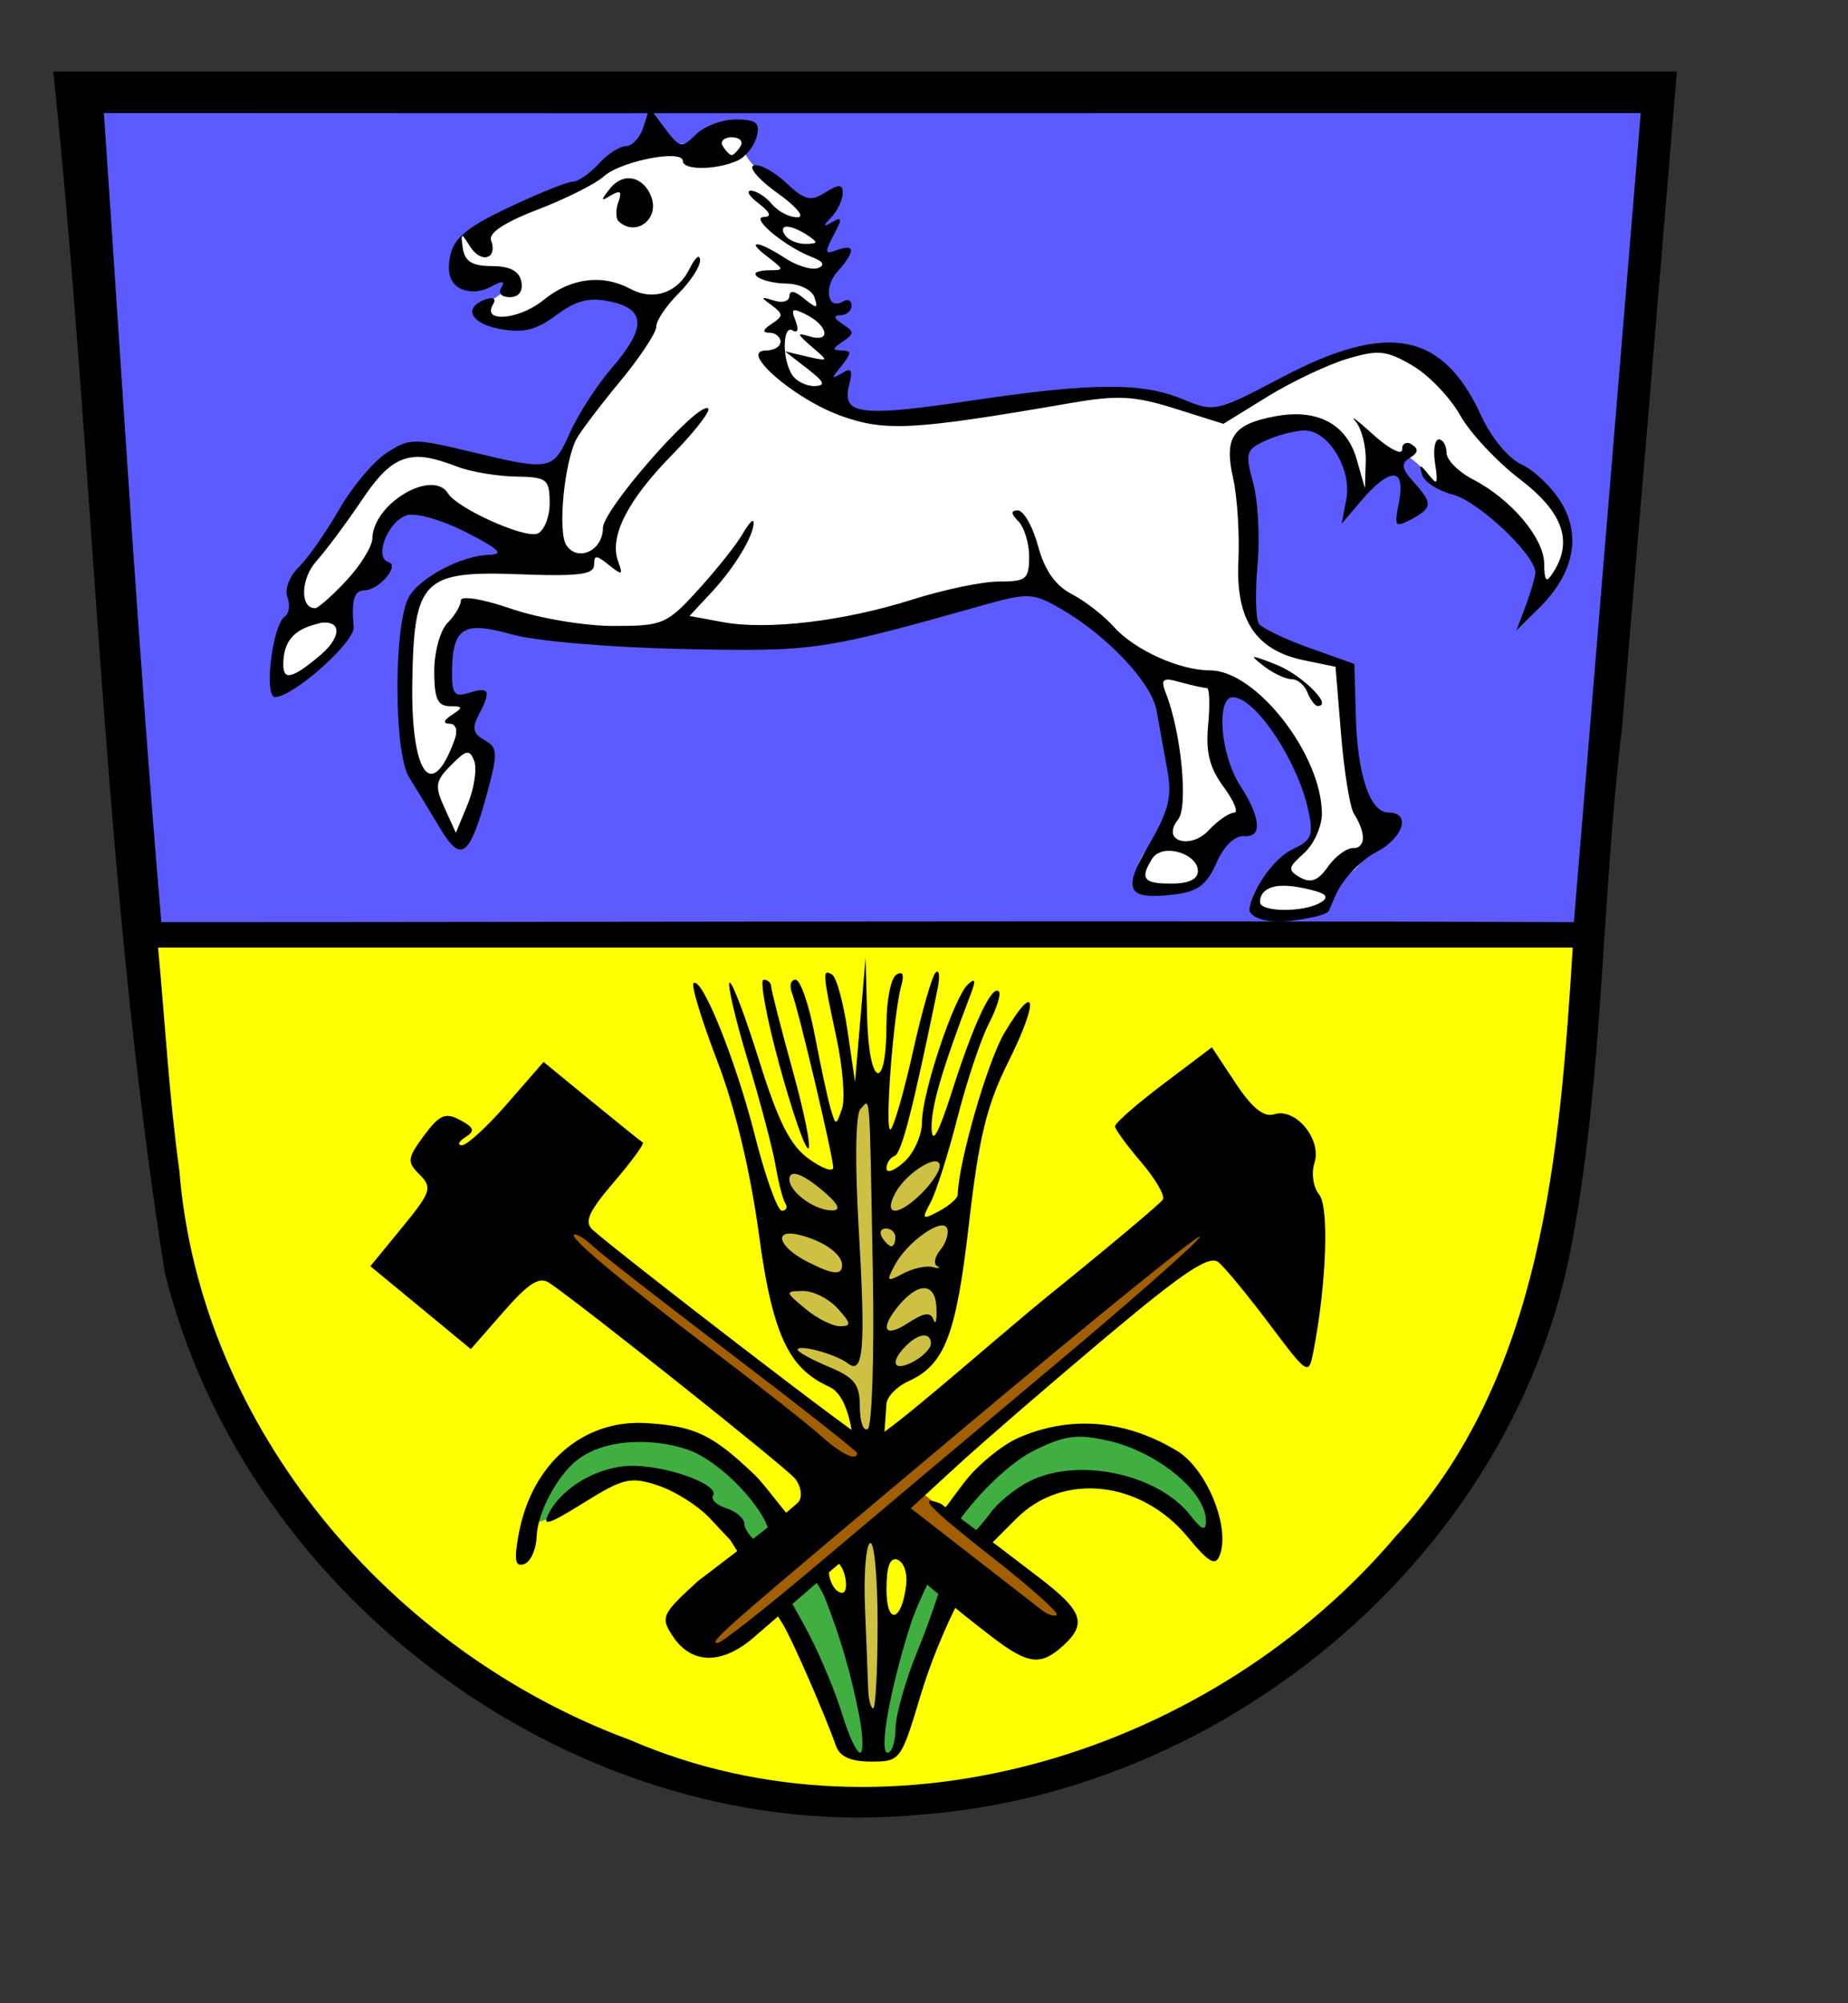
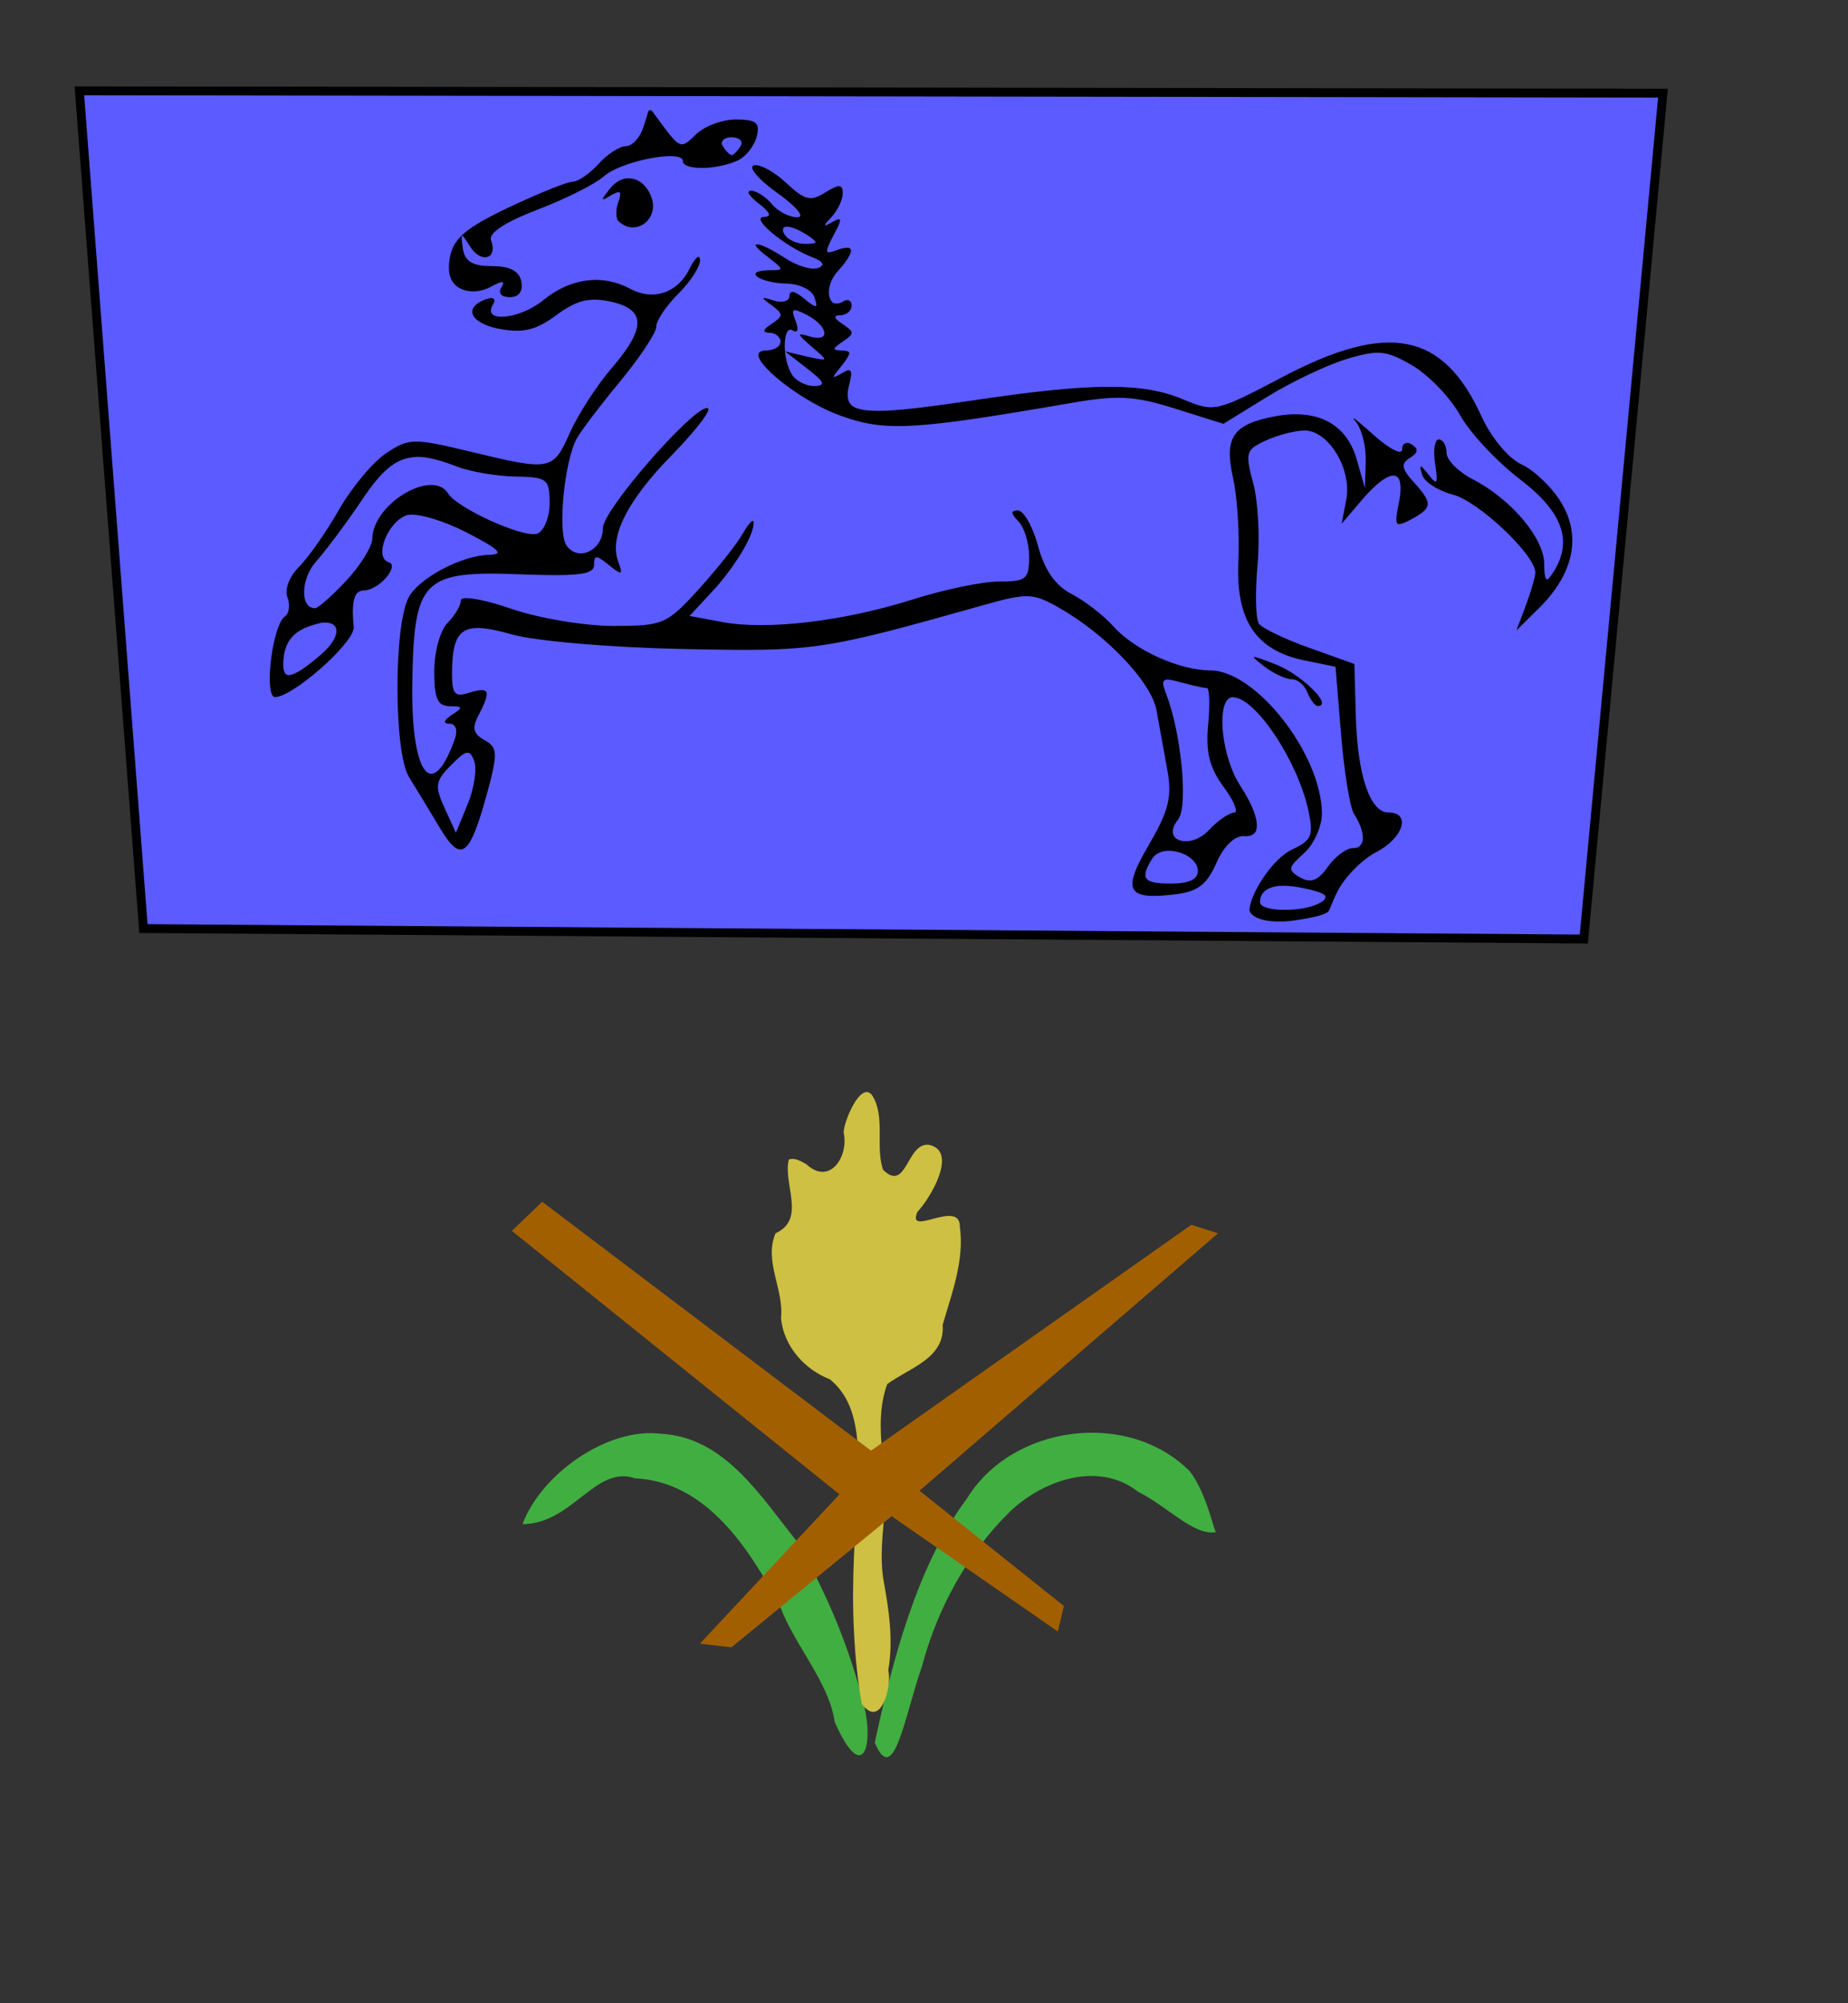
<svg xmlns="http://www.w3.org/2000/svg" xmlns:ns1="http://inkscape.sourceforge.net/DTD/sodipodi-0.dtd" xmlns:ns2="http://www.inkscape.org/namespaces/inkscape" id="svg1355" ns1:version="0.32" ns2:version="0.43" width="600pt" height="650pt" ns1:docbase="/tmp" ns1:docname="Wappen_Landkreis_Helmstedt.svg" version="1.0">
  <rect width="100%" height="100%" fill="#333333" stroke="none" />
  <defs id="defs1358" />
  <ns1:namedview ns2:window-height="949" ns2:window-width="1280" ns2:pageshadow="2" ns2:pageopacity="0.0" borderopacity="1.0" bordercolor="#666666" pagecolor="#ffffff" id="base" ns2:zoom="0.84852814" ns2:cx="454.73757" ns2:cy="404.99278" ns2:window-x="0" ns2:window-y="25" ns2:current-layer="layer4" showgrid="true" showguides="true" ns2:guide-bbox="true" />
  <g ns2:groupmode="layer" id="layer3" ns2:label="Hintergrund" />
  <g ns2:groupmode="layer" id="layer2" ns2:label="Pferd Umriss" />
  <g ns2:groupmode="layer" id="layer4" ns2:label="Haemmer, Weizen">
    <g id="g12241" transform="matrix(3.844,0,0,3.844,-1392.178,-32.85)">
      <path id="path5146" d="M 371.108,18.767 L 378.321,113.052 L 540.533,114.232 L 549.45,19.029 L 371.108,18.767 z " style="fill:#5b5bff;fill-opacity:1;fill-rule:evenodd;stroke:#000000;stroke-width:1px;stroke-linecap:butt;stroke-linejoin:miter;stroke-opacity:1" />
-       <path ns1:nodetypes="cccccccccccccccccccccccccccccccccccccccccc" id="path4248" d="M 505.331,107.055 C 497.93,112.759 512.502,113.446 512.825,107.73 C 517.837,105.071 517.061,100.72 514.58,96.64 C 513.1,92.33 516.04,83.759 510.72,82.382 C 504.149,82.26 501.176,76.077 502.315,70.206 C 502.783,65.545 499.497,55.884 507.036,56.437 C 512.745,53.834 513.641,62.041 515.953,63.519 C 518.452,59.958 518.636,56.818 523.952,62.994 C 529.383,62.567 533.125,67.605 535.492,71.911 C 536.465,79.375 540.892,66.787 536.803,64.699 C 532.466,60.785 527.831,57.157 525.267,51.721 C 521.606,45.895 513.549,47.247 508.609,50.536 C 504.032,53.398 499.35,56.44 493.736,53.755 C 486.217,50.277 463.911,56.383 457.619,54.907 C 452.799,51.527 456.54,45.009 454.478,40.193 C 455.561,36.371 453.575,31.453 449.665,29.162 C 441.484,24.346 450.658,21.946 440.157,24.834 C 434.368,24.161 430.189,27.322 425.47,29.948 C 416.195,35.05 413.592,33.048 413.175,38.25 C 415.051,41.304 424.786,37.833 416.347,43.105 C 418.498,47.797 426.413,39.936 431.029,41.305 C 438.29,42.815 432.106,49.984 429.596,53.235 C 426.245,56.916 425.03,64.109 418.651,60.896 C 413.821,59.487 406.491,56.41 403.581,62.587 C 400.769,67.107 395.8,70.859 395.31,76.501 C 394.565,78.949 391.132,87.748 396.49,84.107 C 401.993,81.465 400.899,74.525 404.34,70.007 C 406.007,62.752 414.421,66.524 418.783,68.895 C 420.201,74.62 407.403,71.257 407.952,78.379 C 408.083,84.518 406.266,90.929 409.135,96.721 C 410.4,99.844 414.911,106.564 415.504,99.449 C 418.32,94.069 414.654,88.644 411.964,84.762 C 411.977,79.426 415.161,75.106 420.487,78.206 C 426.454,79.922 432.64,80.677 438.846,80.697 C 452.328,80.13 465.349,77.733 474.646,75.19 C 480.553,72.759 485.637,78.253 489.341,82.095 C 494.337,85.418 493.369,91.922 494.315,96.957 C 495.851,101.328 486.925,105.908 491.672,108.386 C 498.937,109.341 499.694,102.867 502.133,99.612 C 499.69,96.505 496.469,82.976 503.718,87.469 C 507.446,91.238 510.635,96.554 510.283,101.924 C 509.573,104.392 507.234,105.635 505.331,107.055 z " style="fill:#ffffff;fill-opacity:1;fill-rule:evenodd;stroke:none;stroke-width:1px;stroke-linecap:butt;stroke-linejoin:miter;stroke-opacity:1" />
-       <path ns1:nodetypes="cccc" id="path11342" d="M 377.981,112.83 C 377.524,173.321 409.75,210.569 465.429,211.121 C 538.947,201.841 540.828,136.108 541.202,113.293 C 524.516,112.687 412.012,112.083 377.981,112.83 z " style="fill:#ffff00;fill-opacity:1;fill-rule:evenodd;stroke:none;stroke-width:1px;stroke-linecap:butt;stroke-linejoin:miter;stroke-opacity:1" />
      <path ns1:nodetypes="ccssssssssssssssssssssssssssssssssssssssssssssssssssssssssssssssssssssssssssssssssssssssssssssssssssssssssssssssssssccccssssssssssssssssssssssssssssssssssssssssccsssssssssssssssssssssssssssssssssssssssssssssssssssssssssssssssssssssssssssssssssssssssssssssssssssssssssssssssssssssssssssssssssssssssssssssssssssssssssssssssssssssssssssssssssssssssssssssssssssssssssssssssssssssssssssssssssscccssssssssssssssssssssssssssssssssssssssssssssssssssssssscccsssssssssssssssssssssssssssssssssssssssssssssssssssssssssssssssssssssssssssssssssssssssssssssssssssssssssssssssssssssssssssssssssssssssssssssssssssssssssssssssssssssssssssssssccssssssssssssssssssssssssssssssccssssssssssssssssssssssssssssssssssccsssssscssssssssssssssssssssscssssssssssssssssssssssssssssssssssssssssssssssssssssssssssssssssssssssssssssssssssssssssssssssssssssssssssssssssssssssssssssssssssssssssssssssssssssssssssssssscccsssssssscccssssssssssssssssssssssssssssssssssssssssssssssssssssssssssssssssssssssssssssssssssssssssscccssscccsssssssssssssssssssssssssssssssssssssssssssssssssssssssscccssssssssssssssssssssssssssssssssssssssssssssssssssssssssssssssssssssssssssssssssssssssssssssssssssssssssssssssssssssssssssssssssssssssssssssssssssssccsssssssssssssssssssssssssssssssssssssssscccsssssssssssssssssssssssssssssssssssssssssssssccsssssssssssssssssccssssssssssssssssssssssccsssssssssssssssssssssssssssssssssccsssssssssssssssssssssssssssssssssssssssssssssssccsssssssssssscccsccssssssssssssssccssssssssssssssc" id="path1374" d="M 435.227,20.964 L 434.633,22.839 C 434.255,24.03 433.367,24.995 432.664,24.995 C 431.962,24.995 430.566,25.895 429.571,26.995 C 428.575,28.095 427.267,28.995 426.664,28.995 C 426.062,28.996 422.808,30.311 419.446,31.901 C 414.675,34.158 413.244,35.378 412.852,37.433 C 412.514,39.197 412.848,40.367 413.914,40.964 C 414.875,41.502 416.269,41.452 417.414,40.839 C 417.968,40.543 418.372,40.353 418.602,40.308 C 418.609,40.306 418.626,40.309 418.633,40.308 C 418.65,40.307 418.686,40.308 418.696,40.308 C 418.699,40.308 418.72,40.308 418.727,40.308 C 418.73,40.308 418.755,40.308 418.758,40.308 C 418.764,40.313 418.784,40.333 418.789,40.339 C 418.794,40.343 418.813,40.362 418.821,40.37 C 418.82,40.373 418.821,40.399 418.821,40.401 C 418.82,40.408 418.821,40.43 418.821,40.433 C 418.821,40.443 418.821,40.484 418.821,40.495 C 418.819,40.501 418.822,40.52 418.821,40.526 C 418.816,40.54 418.794,40.574 418.789,40.589 C 418.781,40.612 418.769,40.657 418.758,40.683 C 418.729,40.744 418.679,40.827 418.633,40.901 C 418.584,40.98 418.532,41.078 418.508,41.151 C 418.498,41.185 418.483,41.237 418.477,41.276 C 418.476,41.282 418.477,41.302 418.477,41.308 C 418.475,41.337 418.475,41.4 418.477,41.433 C 418.482,41.443 418.502,41.484 418.508,41.495 C 418.514,41.515 418.53,41.565 418.539,41.589 C 418.544,41.6 418.565,41.641 418.571,41.651 C 418.576,41.657 418.596,41.677 418.602,41.683 C 418.623,41.707 418.669,41.754 418.696,41.776 C 418.754,41.821 418.835,41.87 418.914,41.901 C 418.955,41.916 419.025,41.921 419.071,41.933 C 419.211,41.965 419.386,41.995 419.571,41.995 C 419.937,41.995 420.252,41.905 420.477,41.745 C 420.856,41.457 421.018,40.928 420.883,40.245 C 420.647,39.05 419.592,38.495 417.571,38.495 C 415.378,38.495 414.515,37.976 414.289,36.495 C 414.19,35.847 414.15,35.418 414.164,35.214 C 414.165,35.208 414.164,35.189 414.164,35.183 C 414.164,35.18 414.164,35.155 414.164,35.151 C 414.17,35.146 414.19,35.125 414.196,35.12 C 414.195,35.117 414.196,35.093 414.196,35.089 C 414.203,35.089 414.226,35.089 414.227,35.089 C 414.23,35.089 414.255,35.089 414.258,35.089 C 414.261,35.092 414.287,35.117 414.289,35.12 C 414.294,35.125 414.316,35.147 414.321,35.151 C 414.471,35.309 414.743,35.698 415.102,36.276 C 415.577,37.043 416.17,37.433 416.664,37.495 C 416.753,37.504 416.865,37.507 416.946,37.495 C 417.022,37.478 417.131,37.433 417.196,37.401 C 417.207,37.395 417.242,37.378 417.258,37.37 C 417.289,37.35 417.35,37.304 417.383,37.276 C 417.387,37.272 417.41,37.25 417.414,37.245 C 417.435,37.218 417.461,37.174 417.477,37.151 C 417.686,36.836 417.738,36.301 417.477,35.62 C 417.471,35.609 417.451,35.569 417.446,35.558 C 417.446,35.547 417.445,35.506 417.446,35.495 C 417.445,35.484 417.445,35.444 417.446,35.433 C 417.446,35.422 417.445,35.386 417.446,35.37 C 417.445,35.359 417.446,35.318 417.446,35.308 C 417.447,35.304 417.444,35.28 417.446,35.276 C 417.452,35.259 417.473,35.225 417.477,35.214 C 417.485,35.191 417.498,35.143 417.508,35.12 C 417.515,35.105 417.531,35.073 417.539,35.058 C 417.552,35.034 417.582,34.993 417.602,34.964 C 417.63,34.925 417.67,34.872 417.696,34.839 C 418.312,34.086 420.024,33.167 422.758,32.12 C 425.936,30.904 429.26,29.22 430.164,28.401 C 431.91,26.821 437.862,25.559 438.914,26.37 C 438.919,26.374 438.941,26.398 438.946,26.401 C 438.949,26.405 438.973,26.429 438.977,26.433 C 438.982,26.438 439.003,26.459 439.008,26.464 C 439.008,26.467 439.008,26.492 439.008,26.495 C 439.014,26.501 439.034,26.521 439.039,26.526 C 439.039,26.53 439.039,26.555 439.039,26.558 C 439.045,26.563 439.065,26.583 439.071,26.589 C 439.07,26.592 439.071,26.617 439.071,26.62 C 439.07,26.627 439.07,26.649 439.071,26.651 C 439.071,26.657 439.071,26.677 439.071,26.683 C 439.071,26.687 439.071,26.708 439.071,26.714 C 439.071,26.722 439.069,26.737 439.071,26.745 C 439.076,26.768 439.093,26.817 439.102,26.839 C 439.109,26.853 439.125,26.888 439.133,26.901 C 439.678,27.709 442.999,27.62 445.227,26.62 C 446.135,26.213 447.105,24.995 447.383,23.933 C 447.493,23.513 447.538,23.165 447.508,22.901 C 447.501,22.852 447.49,22.79 447.477,22.745 C 447.471,22.734 447.451,22.694 447.446,22.683 C 447.438,22.66 447.423,22.61 447.414,22.589 C 447.409,22.583 447.389,22.563 447.383,22.558 C 447.377,22.552 447.357,22.532 447.352,22.526 C 447.344,22.515 447.328,22.477 447.321,22.464 C 447.318,22.46 447.292,22.436 447.289,22.433 C 447.284,22.428 447.263,22.406 447.258,22.401 C 447.253,22.397 447.232,22.375 447.227,22.37 C 447.216,22.365 447.175,22.344 447.164,22.339 C 447.159,22.333 447.139,22.313 447.133,22.308 C 446.761,22.081 446.085,21.995 445.039,21.995 C 443.48,21.995 441.464,22.758 440.539,23.683 C 440.047,24.175 439.664,24.523 439.352,24.683 C 439.341,24.687 439.303,24.71 439.289,24.714 C 439.285,24.715 439.262,24.713 439.258,24.714 C 439.247,24.72 439.206,24.74 439.196,24.745 C 439.184,24.749 439.151,24.77 439.133,24.776 C 439.129,24.778 439.105,24.775 439.102,24.776 C 439.091,24.776 439.05,24.777 439.039,24.776 C 439.023,24.777 438.988,24.776 438.977,24.776 C 438.966,24.776 438.93,24.777 438.914,24.776 C 438.911,24.776 438.887,24.776 438.883,24.776 C 438.869,24.777 438.831,24.777 438.821,24.776 C 438.81,24.771 438.769,24.751 438.758,24.745 C 438.734,24.737 438.693,24.725 438.664,24.714 C 438.626,24.698 438.573,24.671 438.539,24.651 C 438.517,24.637 438.468,24.605 438.446,24.589 C 438.092,24.331 437.667,23.817 437.071,23.026 L 435.539,20.964 L 435.227,20.964 z M 444.321,23.995 C 444.371,23.988 444.423,23.997 444.477,23.995 C 444.483,23.995 444.5,23.995 444.508,23.995 C 444.525,23.995 444.557,23.995 444.571,23.995 C 444.835,23.995 445.078,24.045 445.258,24.12 C 445.295,24.137 445.351,24.164 445.383,24.183 C 445.406,24.197 445.456,24.229 445.477,24.245 C 445.483,24.251 445.502,24.271 445.508,24.276 C 445.514,24.282 445.534,24.302 445.539,24.308 C 445.542,24.311 445.568,24.335 445.571,24.339 C 445.581,24.356 445.594,24.389 445.602,24.401 C 445.61,24.418 445.628,24.454 445.633,24.464 C 445.639,24.475 445.659,24.516 445.664,24.526 C 445.664,24.537 445.665,24.578 445.664,24.589 C 445.667,24.594 445.692,24.614 445.696,24.62 C 445.697,24.623 445.694,24.649 445.696,24.651 C 445.695,24.655 445.697,24.679 445.696,24.683 C 445.69,24.696 445.668,24.734 445.664,24.745 C 445.659,24.773 445.644,24.836 445.633,24.87 C 445.619,24.903 445.59,24.961 445.571,24.995 C 445.294,25.442 444.929,25.837 444.696,25.964 C 444.685,25.97 444.644,25.99 444.633,25.995 C 444.63,25.995 444.605,25.995 444.602,25.995 C 444.6,25.995 444.577,25.995 444.571,25.995 C 444.564,25.995 444.541,25.995 444.539,25.995 C 444.536,25.995 444.511,25.995 444.508,25.995 C 444.476,25.982 444.416,25.952 444.383,25.933 C 444.347,25.909 444.298,25.873 444.258,25.839 C 444.046,25.653 443.778,25.33 443.571,24.995 C 443.547,24.958 443.526,24.907 443.508,24.87 C 443.502,24.856 443.482,24.822 443.477,24.808 C 443.472,24.793 443.449,24.759 443.446,24.745 C 443.443,24.731 443.447,24.696 443.446,24.683 C 443.445,24.676 443.446,24.658 443.446,24.651 C 443.446,24.64 443.445,24.605 443.446,24.589 C 443.451,24.578 443.471,24.537 443.477,24.526 C 443.497,24.461 443.552,24.366 443.602,24.308 C 443.607,24.302 443.627,24.282 443.633,24.276 C 443.66,24.253 443.721,24.207 443.758,24.183 C 443.773,24.174 443.8,24.159 443.821,24.151 C 443.849,24.141 443.891,24.129 443.914,24.12 C 444.03,24.078 444.168,24.018 444.321,23.995 z M 447.071,27.151 C 447.065,27.155 447.044,27.18 447.039,27.183 C 447.036,27.183 447.011,27.183 447.008,27.183 C 447.003,27.188 446.982,27.208 446.977,27.214 C 446.973,27.217 446.949,27.242 446.946,27.245 C 446.941,27.25 446.922,27.268 446.914,27.276 C 446.91,27.284 446.891,27.322 446.883,27.339 C 446.883,27.342 446.883,27.367 446.883,27.37 C 446.883,27.377 446.883,27.399 446.883,27.401 C 446.883,27.406 446.883,27.428 446.883,27.433 C 446.883,27.436 446.883,27.461 446.883,27.464 C 446.887,27.489 446.905,27.53 446.914,27.558 C 447.12,28.121 448.186,29.18 449.727,30.276 C 451.091,31.247 451.966,32.078 452.227,32.558 C 452.247,32.598 452.278,32.648 452.289,32.683 C 452.289,32.685 452.289,32.711 452.289,32.714 C 452.289,32.717 452.289,32.742 452.289,32.745 C 452.289,32.747 452.289,32.77 452.289,32.776 C 452.289,32.781 452.289,32.803 452.289,32.808 C 452.289,32.81 452.289,32.832 452.289,32.839 C 452.289,32.842 452.289,32.867 452.289,32.87 C 452.284,32.876 452.264,32.896 452.258,32.901 C 452.253,32.907 452.233,32.927 452.227,32.933 C 452.221,32.938 452.201,32.958 452.196,32.964 C 452.192,32.964 452.167,32.964 452.164,32.964 C 452.154,32.97 452.113,32.99 452.102,32.995 C 452.099,32.995 452.073,32.995 452.071,32.995 C 452.065,32.996 452.045,32.995 452.039,32.995 C 452.033,32.995 452.015,32.995 452.008,32.995 C 451.981,32.994 451.94,32.995 451.914,32.995 C 451.026,32.995 449.755,32.32 449.071,31.495 C 448.45,30.748 447.518,30.137 446.914,30.026 C 446.908,30.025 446.89,30.028 446.883,30.026 C 446.87,30.023 446.834,29.999 446.821,29.995 C 446.814,29.994 446.796,29.996 446.789,29.995 C 446.783,29.995 446.764,29.995 446.758,29.995 C 446.754,29.996 446.731,29.994 446.727,29.995 C 446.71,30.002 446.678,30.022 446.664,30.026 C 446.653,30.026 446.612,30.026 446.602,30.026 C 446.591,30.031 446.55,30.052 446.539,30.058 C 446.531,30.066 446.513,30.083 446.508,30.089 C 446.502,30.099 446.482,30.14 446.477,30.151 C 446.477,30.158 446.477,30.18 446.477,30.183 C 446.477,30.189 446.477,30.211 446.477,30.214 C 446.477,30.217 446.477,30.242 446.477,30.245 C 446.482,30.256 446.502,30.297 446.508,30.308 C 446.509,30.311 446.507,30.335 446.508,30.339 C 446.512,30.352 446.535,30.391 446.539,30.401 C 446.553,30.427 446.584,30.468 446.602,30.495 C 446.785,30.753 447.151,31.1 447.633,31.464 C 448.193,31.887 448.547,32.249 448.696,32.495 C 448.705,32.512 448.719,32.542 448.727,32.558 C 448.732,32.57 448.752,32.602 448.758,32.62 C 448.76,32.628 448.757,32.646 448.758,32.651 C 448.758,32.668 448.758,32.704 448.758,32.714 C 448.758,32.717 448.758,32.739 448.758,32.745 C 448.758,32.748 448.758,32.773 448.758,32.776 C 448.755,32.781 448.73,32.803 448.727,32.808 C 448.719,32.816 448.705,32.831 448.696,32.839 C 448.691,32.843 448.669,32.867 448.664,32.87 C 448.651,32.878 448.617,32.895 448.602,32.901 C 448.596,32.904 448.577,32.899 448.571,32.901 C 448.557,32.906 448.522,32.929 448.508,32.933 C 448.425,32.951 448.317,32.961 448.196,32.964 C 448.18,32.964 448.15,32.962 448.133,32.964 C 448.091,32.971 448.037,32.988 448.008,32.995 C 447.986,33.002 447.937,33.017 447.914,33.026 C 447.909,33.032 447.888,33.052 447.883,33.058 C 447.878,33.062 447.856,33.084 447.852,33.089 C 447.846,33.099 447.825,33.14 447.821,33.151 C 447.82,33.162 447.82,33.203 447.821,33.214 C 447.821,33.22 447.82,33.239 447.821,33.245 C 447.825,33.278 447.838,33.333 447.852,33.37 C 448.229,34.291 451.141,36.508 453.571,37.464 C 454.022,37.641 454.37,37.809 454.571,37.964 C 454.577,37.969 454.595,37.99 454.602,37.995 C 454.608,38.001 454.627,38.021 454.633,38.026 C 454.643,38.037 454.68,38.073 454.696,38.089 C 454.701,38.1 454.722,38.141 454.727,38.151 C 454.732,38.161 454.75,38.198 454.758,38.214 C 454.764,38.225 454.784,38.266 454.789,38.276 C 454.79,38.28 454.789,38.301 454.789,38.308 C 454.789,38.311 454.79,38.335 454.789,38.339 C 454.782,38.36 454.765,38.386 454.758,38.401 C 454.752,38.407 454.732,38.427 454.727,38.433 C 454.722,38.44 454.702,38.456 454.696,38.464 C 454.673,38.488 454.632,38.533 454.602,38.558 C 454.597,38.562 454.576,38.585 454.571,38.589 C 454.554,38.6 454.526,38.61 454.508,38.62 C 454.493,38.628 454.463,38.643 454.446,38.651 C 454.401,38.671 454.339,38.695 454.289,38.714 C 453.584,38.977 451.909,38.466 450.571,37.589 C 449.186,36.682 448.109,36.167 447.602,36.058 C 447.591,36.057 447.552,36.057 447.539,36.058 C 447.535,36.058 447.511,36.058 447.508,36.058 C 447.491,36.058 447.455,36.058 447.446,36.058 C 447.439,36.058 447.42,36.057 447.414,36.058 C 447.412,36.058 447.39,36.058 447.383,36.058 C 447.38,36.058 447.355,36.058 447.352,36.058 C 447.349,36.058 447.324,36.058 447.321,36.058 C 447.321,36.061 447.32,36.086 447.321,36.089 C 447.318,36.089 447.293,36.089 447.289,36.089 C 447.289,36.092 447.289,36.117 447.289,36.12 C 447.289,36.127 447.289,36.149 447.289,36.151 C 447.289,36.158 447.289,36.18 447.289,36.183 C 447.294,36.2 447.31,36.251 447.321,36.276 C 447.324,36.28 447.349,36.305 447.352,36.308 C 447.503,36.541 447.92,36.924 448.633,37.464 C 449.302,37.97 449.745,38.336 449.946,38.558 C 449.952,38.565 449.971,38.582 449.977,38.589 C 449.996,38.615 450.028,38.66 450.039,38.683 C 450.039,38.685 450.039,38.71 450.039,38.714 C 450.042,38.717 450.067,38.742 450.071,38.745 C 450.065,38.751 450.045,38.771 450.039,38.776 C 450.039,38.779 450.039,38.804 450.039,38.808 C 450.031,38.816 450.011,38.836 450.008,38.839 C 450.002,38.845 449.982,38.864 449.977,38.87 C 449.971,38.873 449.951,38.868 449.946,38.87 C 449.939,38.873 449.921,38.899 449.914,38.901 C 449.705,38.958 449.281,38.954 448.664,38.964 C 448.101,38.973 447.698,39.06 447.477,39.151 C 447.454,39.159 447.403,39.174 447.383,39.183 C 447.377,39.188 447.357,39.208 447.352,39.214 C 447.343,39.222 447.324,39.242 447.321,39.245 C 447.316,39.25 447.293,39.272 447.289,39.276 C 447.284,39.282 447.264,39.302 447.258,39.308 C 447.258,39.311 447.258,39.336 447.258,39.339 C 447.258,39.342 447.258,39.367 447.258,39.37 C 447.258,39.377 447.258,39.399 447.258,39.401 C 447.258,39.405 447.258,39.43 447.258,39.433 C 447.258,39.436 447.258,39.461 447.258,39.464 C 447.263,39.475 447.283,39.516 447.289,39.526 C 447.293,39.53 447.318,39.555 447.321,39.558 C 447.336,39.574 447.37,39.608 447.383,39.62 C 447.386,39.624 447.41,39.647 447.414,39.651 C 447.418,39.656 447.441,39.678 447.446,39.683 C 447.45,39.687 447.473,39.71 447.477,39.714 C 447.989,40.073 449.243,40.437 450.758,40.464 C 452.204,40.489 453.61,41.17 453.883,41.995 C 454.003,42.357 454.091,42.645 454.102,42.808 C 454.102,42.82 454.101,42.852 454.102,42.87 C 454.102,42.874 454.102,42.898 454.102,42.901 C 454.097,42.913 454.076,42.954 454.071,42.964 C 454.068,42.966 454.048,42.987 454.039,42.995 C 454.032,42.995 454.009,42.995 454.008,42.995 C 454.002,42.995 453.98,42.995 453.977,42.995 C 453.974,42.995 453.948,42.995 453.946,42.995 C 453.94,42.994 453.922,42.998 453.914,42.995 C 453.897,42.989 453.865,42.969 453.852,42.964 C 453.636,42.863 453.261,42.593 452.727,42.151 C 452.18,41.7 451.733,41.428 451.446,41.401 C 451.442,41.401 451.418,41.401 451.414,41.401 C 451.373,41.407 451.319,41.424 451.289,41.433 C 451.278,41.438 451.237,41.458 451.227,41.464 C 451.221,41.469 451.201,41.49 451.196,41.495 C 451.163,41.532 451.119,41.599 451.102,41.651 C 451.087,41.707 451.071,41.796 451.071,41.87 C 451.07,41.876 451.071,41.895 451.071,41.901 C 451.064,41.942 451.048,41.995 451.039,42.026 C 451.033,42.048 451.018,42.096 451.008,42.12 C 451.002,42.13 450.985,42.171 450.977,42.183 C 450.959,42.205 450.928,42.229 450.914,42.245 C 450.908,42.251 450.889,42.27 450.883,42.276 C 450.855,42.302 450.795,42.346 450.758,42.37 C 450.44,42.546 449.907,42.559 449.321,42.37 C 448.788,42.199 448.424,42.103 448.258,42.089 C 448.251,42.089 448.233,42.089 448.227,42.089 C 448.224,42.089 448.202,42.089 448.196,42.089 C 448.19,42.095 448.17,42.114 448.164,42.12 C 448.164,42.127 448.164,42.15 448.164,42.151 C 448.164,42.155 448.164,42.18 448.164,42.183 C 448.167,42.185 448.193,42.211 448.196,42.214 C 448.212,42.23 448.249,42.267 448.258,42.276 C 448.395,42.41 448.674,42.612 449.071,42.901 C 449.392,43.136 449.653,43.351 449.821,43.526 C 449.862,43.572 449.914,43.641 449.946,43.683 C 449.98,43.732 450.02,43.793 450.039,43.839 C 450.051,43.871 450.064,43.925 450.071,43.964 C 450.072,43.978 450.07,44.013 450.071,44.026 C 450.07,44.031 450.071,44.054 450.071,44.058 C 450.046,44.172 449.952,44.303 449.821,44.433 C 449.652,44.592 449.391,44.784 449.071,44.995 C 448.757,45.201 448.517,45.384 448.383,45.526 C 448.327,45.589 448.278,45.664 448.258,45.714 C 448.258,45.717 448.258,45.742 448.258,45.745 C 448.258,45.748 448.258,45.773 448.258,45.776 C 448.258,45.779 448.258,45.801 448.258,45.808 C 448.258,45.81 448.258,45.836 448.258,45.839 C 448.263,45.844 448.284,45.865 448.289,45.87 C 448.295,45.875 448.312,45.893 448.321,45.901 C 448.343,45.911 448.391,45.924 448.414,45.933 C 448.425,45.938 448.466,45.958 448.477,45.964 C 448.563,45.981 448.69,45.994 448.821,45.995 C 449.057,45.998 449.288,46.057 449.477,46.151 C 449.492,46.159 449.523,46.172 449.539,46.183 C 449.581,46.21 449.632,46.252 449.664,46.276 C 449.671,46.282 449.689,46.302 449.696,46.308 C 449.756,46.359 449.834,46.433 449.883,46.495 C 449.904,46.523 449.929,46.561 449.946,46.589 C 449.954,46.605 449.971,46.64 449.977,46.651 C 450.008,46.72 450.053,46.819 450.071,46.901 C 450.073,46.916 450.069,46.949 450.071,46.964 C 450.071,46.971 450.07,46.988 450.071,46.995 C 450.07,47 450.071,47.021 450.071,47.026 C 450.061,47.095 450.031,47.186 450.008,47.245 C 450.001,47.267 449.986,47.318 449.977,47.339 C 449.963,47.362 449.931,47.411 449.914,47.433 C 449.903,47.444 449.863,47.484 449.852,47.495 C 449.838,47.509 449.804,47.544 449.789,47.558 C 449.485,47.824 448.963,47.995 448.383,47.995 C 448.335,47.995 448.272,47.99 448.227,47.995 C 448.137,48.008 448.044,48.041 447.977,48.058 C 447.953,48.064 447.905,48.081 447.883,48.089 C 447.86,48.097 447.81,48.111 447.789,48.12 C 447.784,48.126 447.764,48.146 447.758,48.151 C 447.752,48.157 447.732,48.177 447.727,48.183 C 447.716,48.193 447.674,48.234 447.664,48.245 C 447.659,48.251 447.639,48.271 447.633,48.276 C 447.623,48.3 447.608,48.35 447.602,48.37 C 447.602,48.373 447.602,48.399 447.602,48.401 C 447.597,48.416 447.577,48.447 447.571,48.464 C 447.569,48.468 447.571,48.491 447.571,48.495 C 447.571,48.5 447.569,48.521 447.571,48.526 C 447.577,48.549 447.597,48.6 447.602,48.62 C 447.601,48.631 447.602,48.672 447.602,48.683 C 448.028,50.208 452.776,53.873 456.852,55.339 C 461.859,57.14 464.985,56.977 482.789,53.901 C 488.007,53 489.9,53.087 494.477,54.526 L 499.946,56.245 L 504.914,53.183 C 507.641,51.505 511.67,49.596 513.883,48.933 C 517.412,47.875 518.31,47.979 521.227,49.683 C 523.055,50.751 525.476,53.27 526.602,55.276 C 527.727,57.283 530.764,60.52 533.352,62.495 C 538.183,66.184 539.354,69.462 537.071,72.995 C 536.891,73.274 536.725,73.5 536.602,73.62 C 536.557,73.662 536.516,73.721 536.477,73.745 C 536.474,73.747 536.448,73.744 536.446,73.745 C 536.443,73.745 536.418,73.745 536.414,73.745 C 536.411,73.745 536.386,73.745 536.383,73.745 C 536.382,73.745 536.359,73.745 536.352,73.745 C 536.346,73.739 536.326,73.72 536.321,73.714 C 536.316,73.71 536.294,73.687 536.289,73.683 C 536.284,73.677 536.264,73.657 536.258,73.651 C 536.139,73.445 536.076,72.896 536.071,71.995 C 536.053,69.108 532.355,64.727 528.039,62.495 C 526.407,61.651 525.071,60.306 525.071,59.495 C 525.071,59.166 524.991,58.835 524.883,58.589 C 524.857,58.533 524.819,58.45 524.789,58.401 C 524.764,58.362 524.724,58.311 524.696,58.276 C 524.673,58.25 524.626,58.205 524.602,58.183 C 524.597,58.179 524.579,58.16 524.571,58.151 C 524.526,58.117 524.462,58.079 524.414,58.058 C 524.403,58.052 524.363,58.032 524.352,58.026 C 524.32,58.018 524.267,58.001 524.227,57.995 C 524.221,57.995 524.201,57.995 524.196,57.995 C 524.185,58.001 524.144,58.02 524.133,58.026 C 524.112,58.034 524.067,58.043 524.039,58.058 C 524.034,58.061 524.013,58.086 524.008,58.089 C 524.002,58.095 523.983,58.114 523.977,58.12 C 523.959,58.143 523.928,58.192 523.914,58.214 C 523.672,58.633 523.608,59.611 523.789,60.745 C 523.965,61.845 524.014,62.486 523.914,62.683 C 523.912,62.685 523.885,62.712 523.883,62.714 C 523.877,62.72 523.857,62.74 523.852,62.745 C 523.845,62.745 523.822,62.745 523.821,62.745 C 523.813,62.745 523.791,62.745 523.789,62.745 C 523.786,62.742 523.761,62.717 523.758,62.714 C 523.744,62.707 523.711,62.693 523.696,62.683 C 523.55,62.578 523.33,62.333 523.071,61.995 C 522.768,61.602 522.532,61.332 522.383,61.183 C 522.372,61.172 522.337,61.136 522.321,61.12 C 522.294,61.098 522.25,61.07 522.227,61.058 C 522.224,61.058 522.199,61.058 522.196,61.058 C 522.193,61.058 522.168,61.058 522.164,61.058 C 522.165,61.061 522.164,61.086 522.164,61.089 C 522.158,61.094 522.139,61.115 522.133,61.12 C 522.133,61.127 522.133,61.149 522.133,61.151 C 522.133,61.164 522.132,61.199 522.133,61.214 C 522.146,61.362 522.227,61.621 522.321,61.964 C 522.537,62.764 524.095,63.775 525.789,64.214 C 528.625,64.949 534.829,70.777 535.071,72.87 C 535.072,72.883 535.071,72.915 535.071,72.933 C 535.07,72.941 535.07,72.958 535.071,72.964 C 535.071,72.979 535.071,73.009 535.071,73.026 C 535.028,73.601 534.56,75.207 534.008,76.683 L 532.946,79.495 L 535.508,76.964 C 539.392,73.126 540.287,68.888 537.977,65.089 C 536.932,63.372 534.918,61.45 533.508,60.808 C 532.057,60.147 530.099,57.795 529.008,55.401 C 524.693,45.928 518.51,44.707 506.571,50.995 C 499.147,54.905 498.918,54.959 495.414,53.495 C 490.78,51.559 485.149,51.606 471.446,53.651 C 463,54.912 459.309,55.175 458.102,54.183 C 458.094,54.174 458.075,54.156 458.071,54.151 C 458.045,54.128 458,54.083 457.977,54.058 C 457.971,54.051 457.951,54.033 457.946,54.026 C 457.919,53.994 457.875,53.936 457.852,53.901 C 457.846,53.891 457.826,53.85 457.821,53.839 C 457.568,53.377 457.575,52.72 457.789,51.901 C 458,51.094 458.073,50.602 457.977,50.37 C 457.971,50.359 457.954,50.324 457.946,50.308 C 457.943,50.305 457.917,50.279 457.914,50.276 C 457.912,50.275 457.892,50.254 457.883,50.245 C 457.88,50.245 457.855,50.245 457.852,50.245 C 457.835,50.239 457.811,50.22 457.789,50.214 C 457.784,50.213 457.764,50.215 457.758,50.214 C 457.752,50.213 457.732,50.214 457.727,50.214 C 457.721,50.214 457.701,50.213 457.696,50.214 C 457.69,50.215 457.67,50.213 457.664,50.214 C 457.496,50.252 457.261,50.387 456.977,50.558 C 456.658,50.75 456.408,50.869 456.258,50.933 C 456.233,50.942 456.184,50.958 456.164,50.964 C 456.161,50.964 456.136,50.964 456.133,50.964 C 456.128,50.964 456.106,50.964 456.102,50.964 C 456.099,50.964 456.074,50.964 456.071,50.964 C 456.071,50.96 456.07,50.936 456.071,50.933 C 456.07,50.929 456.071,50.904 456.071,50.901 C 456.082,50.872 456.113,50.812 456.133,50.776 C 456.249,50.577 456.525,50.232 456.946,49.714 C 457.454,49.087 457.726,48.657 457.789,48.401 C 457.795,48.381 457.814,48.33 457.821,48.308 C 457.822,48.302 457.82,48.281 457.821,48.276 C 457.815,48.271 457.795,48.251 457.789,48.245 C 457.785,48.23 457.763,48.2 457.758,48.183 C 457.756,48.179 457.76,48.155 457.758,48.151 C 457.747,48.146 457.707,48.125 457.696,48.12 C 457.68,48.112 457.645,48.094 457.633,48.089 C 457.488,48.033 457.255,47.999 456.946,47.995 C 456.693,47.992 456.483,47.962 456.352,47.933 C 456.347,47.931 456.326,47.934 456.321,47.933 C 456.303,47.929 456.274,47.905 456.258,47.901 C 456.253,47.9 456.231,47.903 456.227,47.901 C 456.221,47.896 456.201,47.876 456.196,47.87 C 456.19,47.865 456.17,47.844 456.164,47.839 C 456.164,47.836 456.164,47.81 456.164,47.808 C 456.164,47.801 456.164,47.779 456.164,47.776 C 456.164,47.773 456.164,47.748 456.164,47.745 C 456.174,47.725 456.209,47.674 456.227,47.651 C 456.241,47.634 456.271,47.608 456.289,47.589 C 456.437,47.443 456.703,47.236 457.071,46.995 C 457.466,46.735 457.753,46.517 457.914,46.339 C 457.92,46.332 457.939,46.315 457.946,46.308 C 457.982,46.259 458.022,46.191 458.039,46.151 C 458.041,46.146 458.037,46.126 458.039,46.12 C 458.043,46.107 458.068,46.072 458.071,46.058 C 458.072,46.051 458.07,46.033 458.071,46.026 C 458.071,46.02 458.071,46.001 458.071,45.995 C 458.069,45.979 458.074,45.949 458.071,45.933 C 457.999,45.689 457.656,45.411 457.071,45.026 C 456.757,44.821 456.517,44.637 456.383,44.495 C 456.354,44.46 456.307,44.397 456.289,44.37 C 456.283,44.359 456.263,44.318 456.258,44.308 C 456.258,44.305 456.258,44.28 456.258,44.276 C 456.258,44.274 456.258,44.248 456.258,44.245 C 456.258,44.243 456.258,44.221 456.258,44.214 C 456.258,44.211 456.258,44.186 456.258,44.183 C 456.263,44.177 456.284,44.157 456.289,44.151 C 456.295,44.146 456.312,44.128 456.321,44.12 C 456.326,44.114 456.346,44.095 456.352,44.089 C 456.356,44.087 456.378,44.09 456.383,44.089 C 456.41,44.082 456.451,44.064 456.477,44.058 C 456.563,44.04 456.69,44.028 456.821,44.026 C 456.982,44.024 457.147,43.982 457.289,43.933 C 457.392,43.894 457.515,43.835 457.602,43.776 C 457.648,43.743 457.713,43.693 457.758,43.651 C 457.765,43.645 457.783,43.627 457.789,43.62 C 457.826,43.58 457.884,43.509 457.914,43.464 C 457.948,43.411 457.985,43.334 458.008,43.276 C 458.018,43.243 458.032,43.182 458.039,43.151 C 458.048,43.112 458.064,43.043 458.071,42.995 C 458.071,42.988 458.07,42.971 458.071,42.964 C 458.071,42.93 458.071,42.878 458.071,42.839 C 458.07,42.833 458.071,42.813 458.071,42.808 C 458.065,42.786 458.046,42.735 458.039,42.714 C 458.033,42.691 458.015,42.648 458.008,42.62 C 458.007,42.615 458.01,42.594 458.008,42.589 C 458.002,42.583 457.982,42.563 457.977,42.558 C 457.972,42.547 457.951,42.506 457.946,42.495 C 457.942,42.49 457.918,42.469 457.914,42.464 C 457.91,42.459 457.887,42.437 457.883,42.433 C 457.88,42.43 457.86,42.41 457.852,42.401 C 457.841,42.396 457.8,42.375 457.789,42.37 C 457.768,42.36 457.719,42.345 457.696,42.339 C 457.692,42.339 457.667,42.339 457.664,42.339 C 457.65,42.334 457.619,42.314 457.602,42.308 C 457.598,42.306 457.574,42.308 457.571,42.308 C 457.56,42.313 457.519,42.333 457.508,42.339 C 457.497,42.339 457.456,42.339 457.446,42.339 C 457.374,42.356 457.274,42.391 457.196,42.433 C 457.185,42.438 457.144,42.459 457.133,42.464 C 456.859,42.633 456.596,42.711 456.383,42.714 C 456.31,42.713 456.228,42.701 456.164,42.683 C 456.142,42.675 456.099,42.662 456.071,42.651 C 456.05,42.643 456.023,42.629 456.008,42.62 C 455.984,42.606 455.942,42.58 455.914,42.558 C 455.894,42.54 455.867,42.51 455.852,42.495 C 455.283,41.908 455.399,40.311 456.477,39.12 C 457.307,38.202 457.792,37.484 457.946,37.026 C 457.956,36.992 457.97,36.933 457.977,36.901 C 457.98,36.891 458.003,36.852 458.008,36.839 C 458.009,36.835 458.007,36.811 458.008,36.808 C 458.008,36.804 458.008,36.783 458.008,36.776 C 458.008,36.767 458.008,36.73 458.008,36.714 C 458.002,36.708 457.983,36.688 457.977,36.683 C 457.977,36.68 457.977,36.655 457.977,36.651 C 457.977,36.649 457.977,36.623 457.977,36.62 C 457.971,36.615 457.951,36.594 457.946,36.589 C 457.946,36.586 457.945,36.561 457.946,36.558 C 457.942,36.554 457.918,36.53 457.914,36.526 C 457.91,36.523 457.887,36.499 457.883,36.495 C 457.867,36.487 457.832,36.47 457.821,36.464 C 457.817,36.464 457.792,36.464 457.789,36.464 C 457.778,36.458 457.738,36.438 457.727,36.433 C 457.716,36.433 457.675,36.432 457.664,36.433 C 457.661,36.433 457.637,36.433 457.633,36.433 C 457.616,36.433 457.583,36.433 457.571,36.433 C 457.314,36.432 456.927,36.498 456.446,36.683 C 456.057,36.832 455.758,36.922 455.571,36.933 C 455.565,36.933 455.545,36.933 455.539,36.933 C 455.528,36.933 455.487,36.933 455.477,36.933 C 455.474,36.933 455.449,36.933 455.446,36.933 C 455.44,36.927 455.42,36.907 455.414,36.901 C 455.411,36.901 455.387,36.901 455.383,36.901 C 455.383,36.898 455.383,36.873 455.383,36.87 C 455.38,36.87 455.355,36.87 455.352,36.87 C 455.352,36.867 455.352,36.842 455.352,36.839 C 455.346,36.833 455.326,36.813 455.321,36.808 C 455.32,36.804 455.321,36.78 455.321,36.776 C 455.321,36.758 455.321,36.725 455.321,36.714 C 455.337,36.439 455.579,35.886 456.039,35.026 C 456.461,34.239 456.705,33.735 456.758,33.464 C 456.759,33.457 456.757,33.44 456.758,33.433 C 456.759,33.418 456.758,33.384 456.758,33.37 C 456.757,33.357 456.76,33.318 456.758,33.308 C 456.758,33.305 456.758,33.28 456.758,33.276 C 456.755,33.272 456.73,33.249 456.727,33.245 C 456.723,33.245 456.698,33.245 456.696,33.245 C 456.69,33.242 456.67,33.218 456.664,33.214 C 456.661,33.212 456.636,33.215 456.633,33.214 C 456.491,33.23 456.233,33.345 455.914,33.526 C 455.574,33.72 455.328,33.858 455.196,33.901 C 455.193,33.901 455.167,33.902 455.164,33.901 C 455.161,33.901 455.136,33.902 455.133,33.901 C 455.129,33.902 455.105,33.902 455.102,33.901 C 455.096,33.896 455.076,33.876 455.071,33.87 C 455.074,33.867 455.099,33.842 455.102,33.839 C 455.101,33.836 455.102,33.81 455.102,33.808 C 455.106,33.799 455.125,33.762 455.133,33.745 C 455.235,33.592 455.474,33.337 455.821,32.964 C 456.508,32.223 457.07,31.027 457.071,30.308 C 457.071,30.078 457.053,29.876 457.008,29.745 C 456.995,29.722 456.96,29.672 456.946,29.651 C 456.933,29.635 456.899,29.604 456.883,29.589 C 456.856,29.567 456.819,29.538 456.789,29.526 C 456.76,29.517 456.706,29.501 456.664,29.495 C 456.658,29.495 456.639,29.495 456.633,29.495 C 456.335,29.513 455.837,29.755 455.102,30.214 C 454.545,30.561 454.091,30.785 453.664,30.839 C 453.496,30.857 453.301,30.84 453.133,30.808 C 452.478,30.668 451.774,30.133 450.696,29.12 C 449.379,27.883 447.778,27.011 447.102,27.151 C 447.099,27.152 447.073,27.15 447.071,27.151 z M 432.727,28.62 C 432.083,28.7 431.425,29.076 430.883,29.745 C 430.465,30.261 430.199,30.623 430.102,30.808 C 430.097,30.82 430.075,30.857 430.071,30.87 C 430.068,30.878 430.072,30.896 430.071,30.901 C 430.07,30.904 430.07,30.926 430.071,30.933 C 430.07,30.936 430.071,30.96 430.071,30.964 C 430.074,30.964 430.099,30.964 430.102,30.964 C 430.109,30.964 430.131,30.964 430.133,30.964 C 430.136,30.964 430.161,30.964 430.164,30.964 C 430.167,30.964 430.193,30.964 430.196,30.964 C 430.34,30.916 430.603,30.752 430.977,30.526 C 431.238,30.369 431.473,30.267 431.633,30.214 C 431.639,30.212 431.658,30.216 431.664,30.214 C 431.706,30.204 431.76,30.186 431.789,30.183 C 431.8,30.182 431.836,30.182 431.852,30.183 C 431.855,30.183 431.88,30.183 431.883,30.183 C 431.894,30.188 431.935,30.208 431.946,30.214 C 431.95,30.217 431.973,30.241 431.977,30.245 C 431.983,30.251 432.002,30.271 432.008,30.276 C 432.008,30.287 432.008,30.328 432.008,30.339 C 432.008,30.342 432.008,30.366 432.008,30.37 C 432.008,30.388 432.008,30.42 432.008,30.433 C 432.003,30.609 431.959,30.884 431.821,31.245 C 431.559,31.928 431.513,32.703 431.664,33.151 C 431.675,33.181 431.683,33.219 431.696,33.245 C 431.701,33.256 431.719,33.292 431.727,33.308 C 431.732,33.319 431.753,33.359 431.758,33.37 C 431.763,33.376 431.784,33.396 431.789,33.401 C 433.678,35.29 436.491,33.243 435.508,30.683 C 434.971,29.283 433.919,28.55 432.852,28.62 C 432.809,28.623 432.77,28.615 432.727,28.62 z M 450.602,34.058 C 450.603,34.056 450.632,34.059 450.633,34.058 C 450.644,34.058 450.685,34.057 450.696,34.058 C 450.703,34.057 450.719,34.058 450.727,34.058 C 451.199,34.038 452.063,34.344 453.071,34.995 C 453.528,35.291 453.823,35.533 453.946,35.683 C 453.949,35.688 453.973,35.709 453.977,35.714 C 453.984,35.727 454.001,35.761 454.008,35.776 C 454.008,35.779 454.008,35.801 454.008,35.808 C 454.008,35.811 454.008,35.835 454.008,35.839 C 454.004,35.839 453.98,35.839 453.977,35.839 C 453.977,35.842 453.976,35.867 453.977,35.87 C 453.974,35.872 453.949,35.869 453.946,35.87 C 453.929,35.875 453.899,35.896 453.883,35.901 C 453.716,35.958 453.384,35.991 452.883,35.995 C 451.953,36.004 450.91,35.545 450.571,34.995 C 450.501,34.883 450.423,34.775 450.383,34.683 C 450.38,34.676 450.385,34.658 450.383,34.651 C 450.379,34.64 450.358,34.607 450.352,34.589 C 450.349,34.581 450.353,34.563 450.352,34.558 C 450.352,34.547 450.351,34.506 450.352,34.495 C 450.352,34.492 450.352,34.467 450.352,34.464 C 450.352,34.447 450.352,34.41 450.352,34.401 C 450.352,34.396 450.351,34.376 450.352,34.37 C 450.352,34.367 450.352,34.345 450.352,34.339 C 450.352,34.336 450.352,34.311 450.352,34.308 C 450.352,34.305 450.352,34.28 450.352,34.276 C 450.357,34.271 450.377,34.251 450.383,34.245 C 450.383,34.242 450.383,34.217 450.383,34.214 C 450.391,34.205 450.412,34.185 450.414,34.183 C 450.418,34.179 450.442,34.155 450.446,34.151 C 450.451,34.146 450.471,34.126 450.477,34.12 C 450.48,34.12 450.505,34.12 450.508,34.12 C 450.519,34.115 450.554,34.097 450.571,34.089 C 450.574,34.089 450.599,34.089 450.602,34.089 C 450.603,34.087 450.601,34.059 450.602,34.058 z M 440.727,37.464 C 440.714,37.47 440.701,37.492 440.696,37.495 C 440.692,37.499 440.667,37.524 440.664,37.526 C 440.658,37.531 440.64,37.552 440.633,37.558 C 440.427,37.738 440.138,38.153 439.852,38.745 C 438.52,41.505 435.764,42.449 433.164,41.058 C 430.008,39.368 426.425,39.825 423.383,42.308 C 421.216,44.077 418.109,44.671 417.539,43.808 C 417.406,43.578 417.43,43.238 417.696,42.808 C 417.715,42.772 417.743,42.713 417.758,42.683 C 417.797,42.604 417.838,42.499 417.852,42.433 C 417.852,42.416 417.852,42.379 417.852,42.37 C 417.852,42.367 417.852,42.345 417.852,42.339 C 417.852,42.336 417.852,42.311 417.852,42.308 C 417.847,42.297 417.826,42.256 417.821,42.245 C 417.815,42.24 417.795,42.219 417.789,42.214 C 417.783,42.206 417.766,42.19 417.758,42.183 C 417.753,42.177 417.732,42.157 417.727,42.151 C 417.716,42.146 417.681,42.128 417.664,42.12 C 417.661,42.12 417.636,42.12 417.633,42.12 C 417.622,42.114 417.582,42.095 417.571,42.089 C 417.565,42.088 417.547,42.089 417.539,42.089 C 417.521,42.089 417.489,42.089 417.477,42.089 C 417.472,42.089 417.451,42.088 417.446,42.089 C 417.439,42.09 417.421,42.087 417.414,42.089 C 417.4,42.092 417.365,42.117 417.352,42.12 C 417.345,42.121 417.326,42.119 417.321,42.12 C 417.245,42.133 417.134,42.157 417.039,42.183 C 417.033,42.185 417.015,42.18 417.008,42.183 C 415.858,42.566 415.326,43.13 415.352,43.683 C 415.415,44.431 416.495,45.198 418.414,45.558 C 421.116,46.064 422.54,45.704 424.852,43.995 C 427.12,42.318 428.572,41.974 430.946,42.495 C 434.924,43.369 434.952,45.457 431.039,49.995 C 429.38,51.92 427.272,55.183 426.352,57.245 C 424.442,61.527 424.212,61.569 415.102,59.37 C 408.759,57.839 408.236,57.862 405.696,59.526 C 404.212,60.499 401.803,63.367 400.352,65.901 C 398.901,68.436 396.859,71.351 395.821,72.37 C 394.757,73.414 394.2,74.893 394.539,75.776 C 394.797,76.447 394.759,77.206 394.508,77.651 C 394.49,77.681 394.465,77.719 394.446,77.745 C 394.44,77.752 394.42,77.77 394.414,77.776 C 394.389,77.805 394.348,77.846 394.321,77.87 C 394.314,77.876 394.296,77.897 394.289,77.901 C 394.284,77.907 394.263,77.927 394.258,77.933 C 394.247,77.938 394.206,77.959 394.196,77.964 C 394.187,77.972 394.168,77.992 394.164,77.995 C 392.931,79.11 392.062,85.578 392.852,86.808 C 392.857,86.813 392.877,86.833 392.883,86.839 C 392.899,86.857 392.932,86.888 392.946,86.901 C 392.952,86.907 392.969,86.925 392.977,86.933 C 392.982,86.938 393.003,86.959 393.008,86.964 C 393.018,86.969 393.054,86.987 393.071,86.995 C 393.074,86.995 393.099,86.995 393.102,86.995 C 393.108,86.995 393.131,86.995 393.133,86.995 C 393.138,86.995 393.159,86.995 393.164,86.995 C 393.172,86.995 393.187,86.995 393.196,86.995 C 395.195,86.904 401.57,81.301 401.977,79.37 C 401.978,79.364 401.975,79.345 401.977,79.339 C 401.98,79.325 402.005,79.29 402.008,79.276 C 402.009,79.27 402.007,79.252 402.008,79.245 C 402.009,79.239 402.008,79.219 402.008,79.214 C 402.008,79.204 402.008,79.168 402.008,79.151 C 401.82,77.212 401.892,76.01 402.289,75.433 C 402.306,75.409 402.329,75.367 402.352,75.339 C 402.369,75.318 402.4,75.291 402.414,75.276 C 402.42,75.271 402.44,75.25 402.446,75.245 C 402.456,75.24 402.497,75.219 402.508,75.214 C 402.514,75.208 402.534,75.188 402.539,75.183 C 402.545,75.177 402.565,75.157 402.571,75.151 C 402.587,75.143 402.623,75.125 402.633,75.12 C 402.646,75.113 402.682,75.095 402.696,75.089 C 402.7,75.087 402.722,75.09 402.727,75.089 C 402.749,75.084 402.8,75.063 402.821,75.058 C 402.831,75.052 402.872,75.032 402.883,75.026 C 402.959,75.011 403.048,74.995 403.133,74.995 C 404.368,74.995 405.973,73.528 406.258,72.558 C 406.267,72.524 406.283,72.465 406.289,72.433 C 406.293,72.408 406.288,72.362 406.289,72.339 C 406.29,72.316 406.29,72.267 406.289,72.245 C 406.289,72.238 406.29,72.221 406.289,72.214 C 406.289,72.203 406.288,72.164 406.289,72.151 C 406.289,72.147 406.29,72.124 406.289,72.12 C 406.272,72.073 406.227,72.003 406.196,71.964 C 406.19,71.958 406.17,71.939 406.164,71.933 C 406.16,71.929 406.137,71.905 406.133,71.901 C 406.129,71.898 406.106,71.904 406.102,71.901 C 406.047,71.87 405.978,71.829 405.914,71.808 C 404.25,71.253 405.857,67.209 408.008,66.526 C 408.013,66.525 408.033,66.528 408.039,66.526 C 408.078,66.518 408.129,66.501 408.164,66.495 C 409.32,66.311 412.135,67.149 414.696,68.464 C 416.765,69.527 417.871,70.179 418.133,70.558 C 418.136,70.56 418.161,70.586 418.164,70.589 C 418.164,70.592 418.165,70.617 418.164,70.62 C 418.17,70.631 418.19,70.672 418.196,70.683 C 418.196,70.685 418.196,70.711 418.196,70.714 C 418.195,70.716 418.195,70.738 418.196,70.745 C 418.19,70.751 418.17,70.771 418.164,70.776 C 418.164,70.779 418.164,70.804 418.164,70.808 C 418.159,70.814 418.14,70.833 418.133,70.839 C 418.13,70.839 418.105,70.839 418.102,70.839 C 418.097,70.844 418.076,70.865 418.071,70.87 C 418.047,70.879 417.999,70.894 417.977,70.901 C 417.822,70.948 417.57,70.992 417.258,70.995 C 414.222,71.029 409.366,73.59 408.196,75.776 C 406.49,78.964 406.514,93.224 408.227,95.995 C 409.077,97.37 410.665,99.991 411.758,101.808 C 412.701,103.373 413.418,104.195 414.071,104.151 C 414.081,104.152 414.122,104.151 414.133,104.151 C 414.14,104.15 414.157,104.153 414.164,104.151 C 414.187,104.146 414.236,104.127 414.258,104.12 C 414.273,104.115 414.306,104.095 414.321,104.089 C 414.335,104.082 414.368,104.065 414.383,104.058 C 414.427,104.033 414.496,103.997 414.539,103.964 C 415.326,103.344 416.079,101.312 417.071,97.651 C 417.78,95.03 418.044,93.738 417.821,92.964 C 417.796,92.885 417.762,92.784 417.727,92.714 C 417.672,92.611 417.587,92.489 417.508,92.401 C 417.494,92.387 417.46,92.353 417.446,92.339 C 417.263,92.163 417.019,92.002 416.727,91.839 C 415.449,91.124 415.3,90.466 416.071,89.026 C 416.651,87.942 416.947,87.189 416.977,86.745 C 416.978,86.72 416.978,86.675 416.977,86.651 C 416.977,86.641 416.976,86.602 416.977,86.589 C 416.977,86.585 416.977,86.561 416.977,86.558 C 416.977,86.555 416.977,86.529 416.977,86.526 C 416.971,86.515 416.951,86.475 416.946,86.464 C 416.94,86.451 416.923,86.417 416.914,86.401 C 416.909,86.396 416.889,86.375 416.883,86.37 C 416.879,86.366 416.856,86.343 416.852,86.339 C 416.848,86.336 416.829,86.316 416.821,86.308 C 416.805,86.299 416.771,86.283 416.758,86.276 C 416.734,86.266 416.692,86.253 416.664,86.245 C 416.65,86.242 416.619,86.249 416.602,86.245 C 416.555,86.237 416.491,86.215 416.446,86.214 C 416.13,86.213 415.668,86.305 415.071,86.495 C 414.546,86.662 414.142,86.754 413.852,86.714 C 413.841,86.714 413.8,86.714 413.789,86.714 C 413.778,86.708 413.738,86.688 413.727,86.683 C 413.704,86.675 413.658,86.661 413.633,86.651 C 413.62,86.645 413.586,86.628 413.571,86.62 C 413.565,86.615 413.545,86.595 413.539,86.589 C 413.534,86.583 413.514,86.563 413.508,86.558 C 413.482,86.535 413.439,86.493 413.414,86.464 C 413.409,86.458 413.389,86.438 413.383,86.433 C 413.377,86.427 413.357,86.407 413.352,86.401 C 413.346,86.391 413.326,86.35 413.321,86.339 C 413.131,85.973 413.065,85.337 413.071,84.339 C 413.099,79.18 414.299,78.391 419.758,79.933 C 422.481,80.702 430.851,81.418 439.071,81.589 C 453.939,81.898 454.693,81.784 472.914,76.651 C 477.85,75.261 478.492,75.275 481.414,76.933 C 486.742,79.956 491.843,85.321 492.414,88.495 C 492.711,90.145 493.262,93.178 493.633,95.214 C 494.18,98.212 493.786,99.808 491.571,103.589 C 488.512,108.808 489.044,109.841 494.414,109.214 C 497.061,108.905 498.073,108.128 499.164,105.651 C 500.009,103.734 501.241,102.569 502.289,102.651 C 502.838,102.694 503.242,102.551 503.477,102.276 C 503.506,102.24 503.547,102.193 503.571,102.151 C 503.578,102.137 503.595,102.103 503.602,102.089 C 503.612,102.067 503.624,102.019 503.633,101.995 C 503.644,101.963 503.655,101.904 503.664,101.87 C 503.895,100.932 503.292,99.207 501.852,96.995 C 499.801,93.847 499.186,88.15 500.571,87.151 C 500.576,87.146 500.596,87.126 500.602,87.12 C 500.618,87.112 500.655,87.094 500.664,87.089 C 500.667,87.089 500.693,87.089 500.696,87.089 C 500.706,87.083 500.747,87.063 500.758,87.058 C 500.769,87.052 500.81,87.032 500.821,87.026 C 500.831,87.027 500.872,87.026 500.883,87.026 C 500.894,87.026 500.935,87.026 500.946,87.026 C 500.96,87.023 500.991,87.002 501.008,86.995 C 501.012,86.994 501.036,86.996 501.039,86.995 C 501.043,86.996 501.067,86.994 501.071,86.995 C 501.075,86.997 501.098,87.025 501.102,87.026 C 501.106,87.028 501.129,87.025 501.133,87.026 C 503.683,87.244 508.325,94.249 509.508,99.745 C 509.82,101.192 509.914,102.06 509.633,102.683 C 509.599,102.754 509.552,102.835 509.508,102.901 C 509.198,103.354 508.634,103.721 507.758,104.12 C 505.473,105.161 503.004,109.072 502.879,110.948 C 502.855,111.311 503.68,112.529 507.388,112.21 C 507.388,112.21 511.468,111.733 511.821,111.058 C 512.035,110.646 512.262,109.926 512.758,108.933 C 513.57,107.305 515.528,105.294 517.133,104.464 C 520.214,102.871 521.122,99.995 518.539,99.995 C 516.437,99.995 515.014,95.723 514.852,88.964 L 514.696,83.276 L 509.633,81.464 C 506.868,80.482 504.299,79.253 503.914,78.714 C 503.915,78.711 503.914,78.685 503.914,78.683 C 503.575,78.084 503.514,75.16 503.789,72.12 C 504.069,69.032 503.842,64.872 503.289,62.87 C 502.74,60.881 502.565,59.927 502.977,59.276 C 502.999,59.243 503.045,59.184 503.071,59.151 C 503.377,58.783 503.921,58.487 504.727,58.12 C 506.067,57.51 508.04,56.995 509.102,56.995 C 511.787,56.995 514.434,61.371 513.789,64.745 L 513.258,67.495 L 515.602,64.745 C 517.001,63.118 518.137,62.236 518.883,62.089 C 518.917,62.083 518.976,62.092 519.008,62.089 C 519.032,62.087 519.079,62.058 519.102,62.058 C 519.117,62.058 519.15,62.088 519.164,62.089 C 519.179,62.091 519.213,62.087 519.227,62.089 C 519.241,62.092 519.276,62.085 519.289,62.089 C 519.303,62.093 519.339,62.115 519.352,62.12 C 519.364,62.125 519.402,62.146 519.414,62.151 C 519.432,62.161 519.46,62.172 519.477,62.183 C 519.482,62.187 519.503,62.21 519.508,62.214 C 519.562,62.257 519.622,62.308 519.664,62.37 C 519.686,62.404 519.708,62.455 519.727,62.495 C 519.745,62.536 519.774,62.605 519.789,62.651 C 519.943,63.145 519.942,63.949 519.727,65.026 C 519.497,66.175 519.373,66.887 519.446,67.245 C 519.445,67.256 519.446,67.297 519.446,67.308 C 519.451,67.313 519.471,67.333 519.477,67.339 C 519.477,67.342 519.477,67.367 519.477,67.37 C 519.482,67.376 519.502,67.396 519.508,67.401 C 519.508,67.404 519.508,67.429 519.508,67.433 C 519.516,67.441 519.534,67.459 519.539,67.464 C 519.545,67.469 519.562,67.487 519.571,67.495 C 519.574,67.495 519.599,67.495 519.602,67.495 C 519.607,67.501 519.628,67.521 519.633,67.526 C 519.636,67.526 519.661,67.526 519.664,67.526 C 519.668,67.526 519.693,67.526 519.696,67.526 C 519.702,67.526 519.724,67.526 519.727,67.526 C 519.738,67.527 519.777,67.527 519.789,67.526 C 519.796,67.527 519.817,67.527 519.821,67.526 C 520.087,67.497 520.52,67.306 521.102,66.995 C 521.801,66.621 522.297,66.304 522.602,65.995 C 522.681,65.912 522.769,65.799 522.821,65.714 C 522.84,65.68 522.868,65.624 522.883,65.589 C 522.898,65.55 522.931,65.481 522.946,65.433 C 522.947,65.425 522.944,65.408 522.946,65.401 C 522.958,65.32 522.955,65.208 522.946,65.12 C 522.867,64.562 522.323,63.85 521.352,62.776 C 519.981,61.262 519.921,60.71 520.977,60.058 C 521.164,59.942 521.329,59.821 521.446,59.714 C 521.463,59.698 521.493,59.668 521.508,59.651 C 521.568,59.585 521.626,59.503 521.664,59.433 C 521.667,59.427 521.693,59.407 521.696,59.401 C 521.698,59.396 521.694,59.375 521.696,59.37 C 521.696,59.367 521.695,59.343 521.696,59.339 C 521.695,59.335 521.696,59.312 521.696,59.308 C 521.695,59.304 521.695,59.28 521.696,59.276 C 521.696,59.26 521.696,59.225 521.696,59.214 C 521.696,59.203 521.695,59.165 521.696,59.151 C 521.695,59.147 521.696,59.124 521.696,59.12 C 521.69,59.101 521.674,59.051 521.664,59.026 C 521.661,59.021 521.637,59 521.633,58.995 C 521.613,58.968 521.589,58.925 521.571,58.901 C 521.565,58.895 521.545,58.877 521.539,58.87 C 521.533,58.864 521.515,58.845 521.508,58.839 C 521.421,58.761 521.292,58.668 521.164,58.589 C 521.154,58.578 521.112,58.537 521.102,58.526 C 521.069,58.509 521.016,58.48 520.977,58.464 C 520.948,58.452 520.906,58.44 520.883,58.433 C 520.848,58.422 520.791,58.407 520.758,58.401 C 520.724,58.399 520.66,58.402 520.633,58.401 C 520.622,58.401 520.581,58.401 520.571,58.401 C 520.546,58.408 520.495,58.428 520.477,58.433 C 520.474,58.433 520.449,58.433 520.446,58.433 C 520.429,58.441 520.392,58.459 520.383,58.464 C 520.359,58.478 520.311,58.509 520.289,58.526 C 520.284,58.531 520.263,58.553 520.258,58.558 C 520.253,58.563 520.232,58.583 520.227,58.589 C 520.183,58.642 520.13,58.732 520.102,58.808 C 520.1,58.813 520.103,58.833 520.102,58.839 C 520.083,58.927 520.071,59.048 520.071,59.151 C 520.07,59.154 520.07,59.176 520.071,59.183 C 520.071,59.185 520.07,59.211 520.071,59.214 C 520.065,59.22 520.045,59.24 520.039,59.245 C 520.039,59.248 520.039,59.273 520.039,59.276 C 520.031,59.285 520.01,59.305 520.008,59.308 C 520.003,59.313 519.983,59.334 519.977,59.339 C 519.971,59.345 519.951,59.364 519.946,59.37 C 519.942,59.37 519.917,59.37 519.914,59.37 C 519.911,59.37 519.886,59.37 519.883,59.37 C 519.877,59.376 519.857,59.396 519.852,59.401 C 519.844,59.402 519.828,59.401 519.821,59.401 C 519.316,59.386 518.146,58.659 516.821,57.464 C 515.703,56.457 514.917,55.795 514.664,55.651 C 514.661,55.651 514.636,55.651 514.633,55.651 C 514.63,55.651 514.605,55.651 514.602,55.651 C 514.602,55.655 514.602,55.68 514.602,55.683 C 514.607,55.695 514.625,55.731 514.633,55.745 C 514.638,55.752 514.658,55.769 514.664,55.776 C 514.705,55.825 514.764,55.899 514.821,55.964 C 515.508,56.757 516.026,58.786 515.977,60.464 L 515.883,63.495 L 514.946,60.214 C 513.799,56.237 510.509,54.51 505.758,55.401 C 501.006,56.293 500.001,57.767 501.039,62.37 C 501.51,64.458 501.775,68.665 501.633,71.714 C 501.324,78.341 503.594,81.754 509.071,82.87 L 512.571,83.589 L 513.196,91.183 C 513.532,95.296 514.166,99.282 514.633,100.12 C 514.636,100.123 514.661,100.148 514.664,100.151 C 515.484,101.465 515.786,102.587 515.602,103.276 C 515.578,103.357 515.401,103.753 515.102,103.901 C 514.951,103.977 514.755,103.995 514.539,103.995 C 513.794,103.995 512.504,104.966 511.696,106.12 C 510.62,107.655 509.79,107.973 508.602,107.308 C 508.243,107.107 507.961,106.915 507.789,106.745 C 507.741,106.696 507.696,106.637 507.664,106.589 C 507.656,106.573 507.639,106.538 507.633,106.526 C 507.627,106.516 507.607,106.475 507.602,106.464 C 507.602,106.461 507.602,106.435 507.602,106.433 C 507.602,106.429 507.602,106.404 507.602,106.401 C 507.597,106.387 507.577,106.356 507.571,106.339 C 507.569,106.335 507.571,106.311 507.571,106.308 C 507.571,106.302 507.57,106.282 507.571,106.276 C 507.574,106.273 507.599,106.248 507.602,106.245 C 507.602,106.242 507.602,106.217 507.602,106.214 C 507.601,106.203 507.602,106.162 507.602,106.151 C 507.714,105.785 508.196,105.321 509.039,104.558 C 510.16,103.543 511.051,101.516 511.039,100.089 C 510.983,93.424 503.601,83.995 498.446,83.995 C 494.999,83.995 489.931,81.705 487.571,79.058 C 486.472,77.825 484.345,76.174 482.852,75.401 C 481.013,74.451 479.799,72.699 479.071,69.995 C 478.535,68.005 477.643,66.352 477.008,66.058 C 477.005,66.055 476.98,66.03 476.977,66.026 C 476.974,66.026 476.949,66.026 476.946,66.026 C 476.943,66.026 476.918,66.026 476.914,66.026 C 476.911,66.026 476.886,66.026 476.883,66.026 C 476.88,66.023 476.855,65.999 476.852,65.995 C 476.847,65.995 476.826,65.995 476.821,65.995 C 476.686,65.995 476.569,66.01 476.477,66.026 C 476.442,66.034 476.38,66.048 476.352,66.058 C 476.346,66.063 476.326,66.083 476.321,66.089 C 476.309,66.094 476.268,66.115 476.258,66.12 C 476.254,66.124 476.23,66.147 476.227,66.151 C 476.221,66.157 476.201,66.177 476.196,66.183 C 476.196,66.186 476.195,66.211 476.196,66.214 C 476.196,66.217 476.195,66.242 476.196,66.245 C 476.195,66.254 476.195,66.291 476.196,66.308 C 476.195,66.311 476.196,66.336 476.196,66.339 C 476.201,66.35 476.221,66.39 476.227,66.401 C 476.306,66.588 476.504,66.867 476.852,67.214 C 477.512,67.874 478.07,69.674 478.071,71.214 C 478.071,72.159 478.011,72.796 477.789,73.214 C 477.781,73.229 477.768,73.26 477.758,73.276 C 477.742,73.301 477.712,73.347 477.696,73.37 C 477.69,73.377 477.669,73.395 477.664,73.401 C 477.653,73.412 477.613,73.453 477.602,73.464 C 477.587,73.479 477.557,73.51 477.539,73.526 C 477.493,73.569 477.43,73.622 477.383,73.651 C 477.368,73.661 477.337,73.674 477.321,73.683 C 477.288,73.7 477.231,73.73 477.196,73.745 C 476.687,73.953 475.881,73.995 474.664,73.995 C 472.788,73.995 468.401,74.922 464.914,76.026 C 457.159,78.484 448.518,79.492 443.539,78.558 L 439.821,77.87 L 442.321,75.183 C 444.896,72.419 447.102,68.774 447.039,67.339 C 447.039,67.328 447.039,67.287 447.039,67.276 C 447.034,67.271 447.014,67.251 447.008,67.245 C 447.008,67.242 447.008,67.217 447.008,67.214 C 447.006,67.211 446.979,67.185 446.977,67.183 C 446.973,67.183 446.948,67.183 446.946,67.183 C 446.939,67.183 446.916,67.182 446.914,67.183 C 446.911,67.183 446.886,67.183 446.883,67.183 C 446.88,67.186 446.855,67.211 446.852,67.214 C 446.841,67.219 446.8,67.24 446.789,67.245 C 446.786,67.248 446.761,67.274 446.758,67.276 C 446.751,67.283 446.734,67.301 446.727,67.308 C 446.496,67.53 446.151,68.017 445.789,68.651 C 445.121,69.823 442.882,72.635 440.821,74.901 C 437.246,78.832 436.803,78.995 431.227,78.995 C 428.011,78.995 422.838,78.128 419.727,77.058 C 417.129,76.164 415.034,75.734 414.321,75.901 C 414.294,75.908 414.249,75.924 414.227,75.933 C 414.215,75.938 414.18,75.956 414.164,75.964 C 414.156,75.972 414.136,75.993 414.133,75.995 C 414.13,75.998 414.105,76.023 414.102,76.026 C 414.096,76.032 414.076,76.052 414.071,76.058 C 414.071,76.061 414.07,76.086 414.071,76.089 C 414.071,76.096 414.071,76.118 414.071,76.12 C 414.071,76.68 413.396,77.826 412.571,78.651 C 411.746,79.476 411.07,81.928 411.071,84.089 C 411.071,85.863 411.198,86.902 411.571,87.464 C 411.596,87.501 411.636,87.556 411.664,87.589 C 411.681,87.605 411.718,87.642 411.727,87.651 C 411.733,87.657 411.752,87.677 411.758,87.683 C 411.801,87.722 411.866,87.776 411.914,87.808 C 411.925,87.813 411.966,87.834 411.977,87.839 C 411.991,87.847 412.024,87.863 412.039,87.87 C 412.25,87.968 412.521,88.024 412.821,88.026 C 413.291,88.031 413.633,88.041 413.821,88.089 C 413.827,88.091 413.846,88.118 413.852,88.12 C 413.857,88.122 413.878,88.118 413.883,88.12 C 413.898,88.127 413.931,88.143 413.946,88.151 C 413.949,88.155 413.974,88.179 413.977,88.183 C 413.977,88.186 413.977,88.211 413.977,88.214 C 413.977,88.216 413.977,88.243 413.977,88.245 C 413.977,88.248 413.977,88.274 413.977,88.276 C 413.959,88.309 413.916,88.365 413.883,88.401 C 413.744,88.543 413.471,88.736 413.071,88.995 C 412.744,89.206 412.508,89.41 412.383,89.558 C 412.362,89.584 412.335,89.627 412.321,89.651 C 412.318,89.654 412.293,89.679 412.289,89.683 C 412.289,89.685 412.289,89.711 412.289,89.714 C 412.289,89.717 412.289,89.742 412.289,89.745 C 412.286,89.748 412.262,89.773 412.258,89.776 C 412.264,89.782 412.283,89.802 412.289,89.808 C 412.289,89.81 412.289,89.836 412.289,89.839 C 412.295,89.844 412.315,89.865 412.321,89.87 C 412.326,89.875 412.343,89.893 412.352,89.901 C 412.357,89.907 412.377,89.927 412.383,89.933 C 412.386,89.932 412.411,89.933 412.414,89.933 C 412.425,89.938 412.466,89.958 412.477,89.964 C 412.555,89.982 412.669,89.994 412.789,89.995 C 412.86,89.996 412.944,90.013 413.008,90.026 C 413.022,90.03 413.057,90.023 413.071,90.026 C 413.077,90.028 413.095,90.055 413.102,90.058 C 413.108,90.06 413.127,90.055 413.133,90.058 C 413.159,90.073 413.207,90.107 413.227,90.12 C 413.26,90.144 413.292,90.185 413.321,90.214 C 413.325,90.219 413.347,90.24 413.352,90.245 C 413.356,90.251 413.379,90.271 413.383,90.276 C 413.407,90.31 413.426,90.362 413.446,90.401 C 413.452,90.415 413.471,90.45 413.477,90.464 C 413.482,90.478 413.503,90.512 413.508,90.526 C 413.514,90.549 413.534,90.596 413.539,90.62 C 413.545,90.653 413.536,90.711 413.539,90.745 C 413.563,91.017 413.519,91.364 413.383,91.745 C 412.489,94.253 411.603,95.503 410.852,95.62 C 410.776,95.629 410.675,95.634 410.602,95.62 C 410.576,95.613 410.529,95.596 410.508,95.589 C 410.487,95.581 410.439,95.567 410.414,95.558 C 410.389,95.543 410.341,95.508 410.321,95.495 C 410.298,95.48 410.249,95.451 410.227,95.433 C 409.176,94.56 408.506,90.994 408.602,85.276 C 408.794,73.745 409.769,72.761 420.789,73.183 C 425.368,73.358 427.616,73.296 428.539,72.87 C 428.589,72.846 428.652,72.805 428.696,72.776 C 428.721,72.759 428.766,72.732 428.789,72.714 C 428.804,72.702 428.838,72.664 428.852,72.651 C 428.858,72.645 428.877,72.626 428.883,72.62 C 428.889,72.614 428.909,72.595 428.914,72.589 C 428.919,72.583 428.94,72.566 428.946,72.558 C 428.957,72.541 428.969,72.509 428.977,72.495 C 428.982,72.485 429,72.449 429.008,72.433 C 429.016,72.411 429.033,72.361 429.039,72.339 C 429.046,72.318 429.065,72.267 429.071,72.245 C 429.071,72.242 429.07,72.218 429.071,72.214 C 429.07,72.197 429.07,72.164 429.071,72.151 C 429.07,71.879 429.093,71.64 429.133,71.495 C 429.141,71.471 429.155,71.425 429.164,71.401 C 429.169,71.39 429.19,71.35 429.196,71.339 C 429.2,71.334 429.222,71.312 429.227,71.308 C 429.23,71.306 429.254,71.309 429.258,71.308 C 429.279,71.301 429.304,71.281 429.321,71.276 C 429.336,71.276 429.372,71.276 429.383,71.276 C 429.398,71.278 429.429,71.273 429.446,71.276 C 429.701,71.339 430.13,71.641 430.758,72.151 C 431.265,72.564 431.634,72.828 431.852,72.933 C 431.867,72.94 431.9,72.959 431.914,72.964 C 431.921,72.966 431.939,72.962 431.946,72.964 C 431.948,72.964 431.974,72.964 431.977,72.964 C 431.98,72.964 432.005,72.964 432.008,72.964 C 432.009,72.964 432.032,72.964 432.039,72.964 C 432.042,72.964 432.067,72.964 432.071,72.964 C 432.07,72.96 432.071,72.936 432.071,72.933 C 432.076,72.927 432.096,72.907 432.102,72.901 C 432.102,72.898 432.102,72.874 432.102,72.87 C 432.101,72.852 432.102,72.82 432.102,72.808 C 432.087,72.615 431.979,72.251 431.789,71.745 C 430.75,68.971 432.803,64.896 437.821,59.776 C 440.09,57.461 441.804,55.327 441.946,54.683 C 441.946,54.68 441.946,54.655 441.946,54.651 C 441.946,54.649 441.946,54.627 441.946,54.62 C 441.946,54.616 441.946,54.593 441.946,54.589 C 441.946,54.586 441.945,54.561 441.946,54.558 C 441.94,54.552 441.92,54.532 441.914,54.526 C 441.911,54.524 441.891,54.504 441.883,54.495 C 441.88,54.495 441.855,54.495 441.852,54.495 C 441.846,54.489 441.826,54.47 441.821,54.464 C 441.817,54.464 441.792,54.464 441.789,54.464 C 441.776,54.463 441.741,54.463 441.727,54.464 C 441.723,54.465 441.699,54.463 441.696,54.464 C 441.682,54.469 441.644,54.492 441.633,54.495 C 439.644,55.027 430.303,65.712 430.071,67.901 C 430.07,67.918 430.071,67.951 430.071,67.964 C 430.071,70.513 427.236,71.844 425.946,69.901 C 424.955,68.411 425.714,60.525 427.102,57.933 C 427.561,57.074 429.772,54.17 432.008,51.464 C 434.157,48.864 435.935,46.202 436.071,45.401 C 436.071,45.399 436.071,45.373 436.071,45.37 C 436.071,45.353 436.071,45.316 436.071,45.308 C 436.071,44.635 437.195,42.964 438.571,41.589 C 439.946,40.214 441.045,38.52 441.008,37.808 C 441.007,37.791 441.01,37.762 441.008,37.745 C 441.001,37.703 440.984,37.65 440.977,37.62 C 440.971,37.609 440.951,37.568 440.946,37.558 C 440.946,37.555 440.945,37.53 440.946,37.526 C 440.937,37.518 440.917,37.498 440.914,37.495 C 440.911,37.493 440.891,37.472 440.883,37.464 C 440.88,37.464 440.855,37.464 440.852,37.464 C 440.845,37.464 440.823,37.464 440.821,37.464 C 440.817,37.464 440.792,37.464 440.789,37.464 C 440.786,37.464 440.761,37.464 440.758,37.464 C 440.752,37.466 440.74,37.458 440.727,37.464 z M 451.571,43.464 C 451.574,43.464 451.599,43.464 451.602,43.464 C 451.605,43.464 451.63,43.464 451.633,43.464 C 451.644,43.464 451.684,43.463 451.696,43.464 C 451.711,43.464 451.741,43.462 451.758,43.464 C 452.016,43.5 452.478,43.693 453.102,44.026 C 454.038,44.527 454.629,45.111 454.883,45.589 C 454.892,45.606 454.906,45.634 454.914,45.651 C 454.937,45.704 454.962,45.787 454.977,45.839 C 454.986,45.873 455.003,45.933 455.008,45.964 C 455.009,45.971 455.007,45.988 455.008,45.995 C 455.009,46.007 455.008,46.04 455.008,46.058 C 455.008,46.066 455.008,46.083 455.008,46.089 C 455.008,46.1 455.008,46.141 455.008,46.151 C 455.003,46.174 454.984,46.217 454.977,46.245 C 454.975,46.25 454.978,46.272 454.977,46.276 C 454.971,46.282 454.951,46.302 454.946,46.308 C 454.94,46.313 454.92,46.333 454.914,46.339 C 454.9,46.356 454.873,46.381 454.852,46.401 C 454.848,46.405 454.825,46.429 454.821,46.433 C 454.815,46.438 454.795,46.458 454.789,46.464 C 454.769,46.472 454.717,46.488 454.696,46.495 C 454.417,46.6 453.956,46.601 453.321,46.401 C 452.855,46.255 452.51,46.179 452.352,46.183 C 452.349,46.183 452.324,46.183 452.321,46.183 C 452.318,46.183 452.293,46.183 452.289,46.183 C 452.289,46.186 452.289,46.211 452.289,46.214 C 452.286,46.214 452.262,46.214 452.258,46.214 C 452.258,46.221 452.258,46.244 452.258,46.245 C 452.258,46.252 452.258,46.275 452.258,46.276 C 452.262,46.28 452.286,46.305 452.289,46.308 C 452.302,46.332 452.329,46.37 452.352,46.401 C 452.522,46.622 452.931,47.012 453.571,47.558 C 454.386,48.253 454.873,48.669 454.977,48.87 C 454.977,48.873 454.977,48.898 454.977,48.901 C 454.977,48.903 454.977,48.926 454.977,48.933 C 454.977,48.934 454.977,48.957 454.977,48.964 C 454.975,48.966 454.948,48.993 454.946,48.995 C 454.942,48.995 454.917,48.995 454.914,48.995 C 454.911,48.995 454.886,48.995 454.883,48.995 C 454.876,48.996 454.859,48.994 454.852,48.995 C 454.6,49.01 454.008,48.902 453.071,48.683 L 450.571,48.089 L 453.071,50.026 C 454.057,50.791 454.612,51.291 454.727,51.589 C 454.728,51.594 454.725,51.615 454.727,51.62 C 454.727,51.623 454.727,51.648 454.727,51.651 C 454.727,51.653 454.727,51.676 454.727,51.683 C 454.727,51.686 454.727,51.71 454.727,51.714 C 454.726,51.716 454.727,51.738 454.727,51.745 C 454.721,51.751 454.701,51.771 454.696,51.776 C 454.696,51.779 454.695,51.804 454.696,51.808 C 454.691,51.813 454.67,51.834 454.664,51.839 C 454.661,51.839 454.636,51.839 454.633,51.839 C 454.629,51.842 454.606,51.867 454.602,51.87 C 454.469,51.947 454.228,51.991 453.883,51.995 C 452.953,52.007 451.824,51.433 451.383,50.745 C 450.937,50.05 450.659,49.04 450.571,48.089 C 450.499,47.319 450.564,46.577 450.727,46.12 C 450.744,46.074 450.77,46.004 450.789,45.964 C 450.797,45.948 450.812,45.916 450.821,45.901 C 450.846,45.86 450.885,45.808 450.914,45.776 C 450.955,45.736 451.023,45.702 451.071,45.683 C 451.081,45.677 451.122,45.657 451.133,45.651 C 451.139,45.651 451.156,45.652 451.164,45.651 C 451.182,45.651 451.215,45.65 451.227,45.651 C 451.255,45.656 451.317,45.671 451.352,45.683 C 451.377,45.697 451.422,45.731 451.446,45.745 C 451.524,45.794 451.603,45.821 451.664,45.839 C 451.667,45.839 451.692,45.839 451.696,45.839 C 451.712,45.839 451.749,45.839 451.758,45.839 C 451.761,45.839 451.783,45.839 451.789,45.839 C 451.792,45.839 451.817,45.839 451.821,45.839 C 451.823,45.839 451.848,45.839 451.852,45.839 C 451.857,45.834 451.878,45.813 451.883,45.808 C 451.886,45.804 451.911,45.781 451.914,45.776 C 451.92,45.766 451.94,45.725 451.946,45.714 C 451.945,45.711 451.946,45.685 451.946,45.683 C 451.951,45.672 451.971,45.631 451.977,45.62 C 451.977,45.617 451.977,45.593 451.977,45.589 C 451.976,45.571 451.977,45.539 451.977,45.526 C 451.975,45.321 451.898,45.017 451.758,44.651 C 451.599,44.236 451.49,43.913 451.477,43.714 C 451.477,43.708 451.477,43.689 451.477,43.683 C 451.478,43.672 451.474,43.632 451.477,43.62 C 451.483,43.597 451.503,43.571 451.508,43.558 C 451.514,43.552 451.534,43.532 451.539,43.526 C 451.539,43.524 451.54,43.499 451.539,43.495 C 451.543,43.495 451.568,43.495 451.571,43.495 C 451.57,43.492 451.571,43.468 451.571,43.464 z M 409.164,59.964 C 410.41,59.955 411.852,60.376 413.727,61.089 C 415.269,61.675 418.252,62.154 420.321,62.183 C 422.357,62.211 423.296,62.322 423.727,62.933 C 423.76,62.983 423.793,63.063 423.821,63.12 C 424.017,63.556 424.071,64.205 424.071,65.151 C 424.071,66.754 423.436,68.324 422.664,68.62 C 422.661,68.62 422.636,68.62 422.633,68.62 C 421.101,69.111 413.659,65.748 412.633,64.089 C 410.881,61.254 404.178,65.231 404.102,69.151 C 404.084,70.056 402.76,72.193 401.164,73.901 C 399.762,75.402 398.344,76.679 397.789,76.964 C 397.772,76.972 397.742,76.989 397.727,76.995 C 397.716,76.995 397.675,76.996 397.664,76.995 C 397.661,76.996 397.639,76.995 397.633,76.995 C 395.938,76.995 396.037,73.663 397.789,71.714 C 398.876,70.504 401.218,67.358 402.977,64.745 C 405.083,61.616 406.639,60.166 408.789,59.995 C 408.914,59.985 409.035,59.965 409.164,59.964 z M 398.446,78.62 C 398.489,78.614 398.528,78.624 398.571,78.62 C 399.014,78.585 399.385,78.671 399.633,78.808 C 399.65,78.817 399.68,78.829 399.696,78.839 C 399.772,78.894 399.863,78.985 399.914,79.058 C 399.946,79.107 399.987,79.188 400.008,79.245 C 400.224,79.911 399.681,81.046 398.321,82.214 C 396.5,83.777 395.356,84.513 394.727,84.526 C 394.714,84.526 394.682,84.526 394.664,84.526 C 394.66,84.526 394.637,84.527 394.633,84.526 C 394.622,84.526 394.584,84.525 394.571,84.526 C 394.567,84.526 394.543,84.527 394.539,84.526 C 394.528,84.521 394.488,84.501 394.477,84.495 C 394.471,84.49 394.451,84.47 394.446,84.464 C 394.434,84.459 394.394,84.438 394.383,84.433 C 394.375,84.424 394.356,84.405 394.352,84.401 C 394.347,84.396 394.326,84.376 394.321,84.37 C 394.317,84.366 394.298,84.347 394.289,84.339 C 394.286,84.334 394.261,84.313 394.258,84.308 C 394.245,84.28 394.239,84.238 394.227,84.214 C 394.212,84.186 394.177,84.119 394.164,84.089 C 394.104,83.895 394.068,83.62 394.071,83.308 C 394.092,80.761 395.213,79.435 397.821,78.776 C 398.046,78.719 398.255,78.649 398.446,78.62 z M 503.383,82.495 C 503.383,82.503 503.383,82.525 503.383,82.526 C 503.383,82.53 503.383,82.555 503.383,82.558 C 503.386,82.562 503.411,82.584 503.414,82.589 C 503.533,82.744 503.915,83.069 504.508,83.526 C 505.576,84.35 507.003,84.995 507.664,84.995 C 508.325,84.995 509.098,85.67 509.414,86.495 C 509.642,87.088 510.001,87.627 510.289,87.87 C 510.292,87.873 510.317,87.898 510.321,87.901 C 510.332,87.907 510.372,87.927 510.383,87.933 C 510.386,87.936 510.411,87.96 510.414,87.964 C 510.417,87.964 510.442,87.964 510.446,87.964 C 510.448,87.967 510.474,87.992 510.477,87.995 C 510.48,87.995 510.505,87.995 510.508,87.995 C 510.511,87.995 510.536,87.995 510.539,87.995 C 510.542,87.995 510.564,87.995 510.571,87.995 C 510.588,87.995 510.616,87.996 510.633,87.995 C 510.657,87.994 510.705,87.998 510.727,87.995 C 510.741,87.993 510.776,87.967 510.789,87.964 C 510.796,87.962 510.814,87.966 510.821,87.964 C 510.832,87.96 510.872,87.937 510.883,87.933 C 510.888,87.93 510.909,87.935 510.914,87.933 C 510.924,87.927 510.937,87.908 510.946,87.901 C 510.949,87.898 510.973,87.874 510.977,87.87 C 510.98,87.866 511.005,87.843 511.008,87.839 C 511.01,87.835 511.006,87.812 511.008,87.808 C 511.01,87.803 511.038,87.781 511.039,87.776 C 511.041,87.772 511.038,87.75 511.039,87.745 C 511.043,87.715 511.04,87.662 511.039,87.62 C 511.039,87.608 511.041,87.569 511.039,87.558 C 511.025,87.504 511.004,87.431 510.977,87.37 C 510.474,86.302 508.046,84.216 505.946,83.37 C 504.495,82.786 503.689,82.506 503.446,82.495 C 503.444,82.495 503.421,82.495 503.414,82.495 C 503.411,82.495 503.387,82.495 503.383,82.495 z M 493.602,85.026 C 493.912,85.009 494.393,85.141 495.133,85.339 C 496.463,85.695 497.812,85.988 498.102,85.995 C 498.105,85.995 498.129,85.995 498.133,85.995 C 498.133,85.999 498.133,86.024 498.133,86.026 C 498.136,86.026 498.161,86.027 498.164,86.026 C 498.167,86.031 498.193,86.052 498.196,86.058 C 498.198,86.063 498.193,86.084 498.196,86.089 C 498.388,86.516 498.412,88.183 498.227,90.12 C 497.935,93.176 498.378,94.958 499.977,97.12 C 500.847,98.297 501.362,99.324 501.352,99.776 C 501.351,99.792 501.354,99.825 501.352,99.839 C 501.35,99.845 501.322,99.864 501.321,99.87 C 501.318,99.876 501.323,99.896 501.321,99.901 C 501.315,99.907 501.295,99.927 501.289,99.933 C 501.289,99.936 501.289,99.96 501.289,99.964 C 501.286,99.964 501.261,99.964 501.258,99.964 C 501.258,99.967 501.258,99.991 501.258,99.995 C 501.254,99.995 501.23,99.995 501.227,99.995 C 501.223,99.995 501.198,99.995 501.196,99.995 C 501.189,99.995 501.166,99.995 501.164,99.995 C 501.159,99.995 501.137,99.995 501.133,99.995 C 501.129,99.996 501.106,99.994 501.102,99.995 C 501.089,100.001 501.051,100.023 501.039,100.026 C 500.448,100.127 499.256,100.96 498.321,101.964 C 497.031,103.348 495.345,103.491 494.602,102.901 C 494.596,102.896 494.577,102.875 494.571,102.87 C 494.565,102.865 494.545,102.844 494.539,102.839 C 494.511,102.811 494.47,102.775 494.446,102.745 C 494.425,102.718 494.401,102.681 494.383,102.651 C 494.354,102.6 494.309,102.522 494.289,102.464 C 494.276,102.422 494.266,102.352 494.258,102.308 C 494.197,101.902 494.358,101.371 494.852,100.776 C 494.857,100.766 494.878,100.725 494.883,100.714 C 495.985,99.171 495.184,90.949 493.477,86.589 C 493.272,86.065 493.16,85.682 493.164,85.433 C 493.165,85.416 493.162,85.386 493.164,85.37 C 493.164,85.367 493.164,85.342 493.164,85.339 C 493.17,85.328 493.19,85.287 493.196,85.276 C 493.195,85.274 493.196,85.249 493.196,85.245 C 493.201,85.24 493.221,85.22 493.227,85.214 C 493.235,85.206 493.253,85.188 493.258,85.183 C 493.263,85.178 493.281,85.16 493.289,85.151 C 493.295,85.146 493.315,85.126 493.321,85.12 C 493.326,85.115 493.346,85.094 493.352,85.089 C 493.355,85.089 493.38,85.089 493.383,85.089 C 493.386,85.089 493.411,85.089 493.414,85.089 C 493.425,85.083 493.466,85.063 493.477,85.058 C 493.514,85.05 493.557,85.029 493.602,85.026 z M 414.664,93.276 C 414.676,93.273 414.684,93.279 414.696,93.276 C 414.698,93.276 414.724,93.276 414.727,93.276 C 414.73,93.276 414.755,93.276 414.758,93.276 C 414.761,93.276 414.783,93.276 414.789,93.276 C 414.8,93.276 414.841,93.276 414.852,93.276 C 414.854,93.277 414.877,93.277 414.883,93.276 C 414.886,93.277 414.908,93.277 414.914,93.276 C 414.917,93.276 414.942,93.277 414.946,93.276 C 414.956,93.282 414.997,93.302 415.008,93.308 C 415.019,93.313 415.054,93.331 415.071,93.339 C 415.124,93.375 415.179,93.435 415.227,93.495 C 415.342,93.648 415.455,93.882 415.571,94.183 C 415.898,95.036 415.585,97.229 414.852,99.026 L 413.508,102.276 L 412.227,99.464 C 411.099,96.988 411.197,96.431 412.977,94.651 C 413.79,93.838 414.297,93.383 414.664,93.276 z M 493.508,104.308 C 493.551,104.303 493.589,104.31 493.633,104.308 C 494.789,104.241 496.152,104.795 496.758,105.651 C 496.807,105.723 496.876,105.825 496.914,105.901 C 497.015,106.112 497.071,106.351 497.071,106.589 C 497.071,107.514 496.008,107.995 494.071,107.995 C 492.874,107.995 492.054,107.915 491.602,107.683 C 491.586,107.674 491.556,107.662 491.539,107.651 C 491.497,107.625 491.445,107.583 491.414,107.558 C 491.388,107.534 491.343,107.49 491.321,107.464 C 491.273,107.405 491.22,107.316 491.196,107.245 C 491.189,107.224 491.171,107.177 491.164,107.151 C 491.152,107.074 491.155,106.96 491.164,106.87 C 491.216,106.452 491.483,105.881 491.946,105.151 C 492.035,105.01 492.16,104.882 492.289,104.776 C 492.612,104.522 493.053,104.353 493.508,104.308 z M 506.289,108.245 C 506.359,108.239 506.435,108.249 506.508,108.245 C 507.265,108.207 508.176,108.327 509.227,108.558 C 510.313,108.796 510.985,109.021 511.289,109.245 C 511.6,109.474 511.296,109.833 511.289,109.839 C 511.204,109.915 511.077,110.006 510.946,110.089 C 509.322,111.117 505.236,111.219 504.258,110.433 C 504.251,110.426 504.234,110.408 504.227,110.401 C 504.216,110.39 504.18,110.355 504.164,110.339 C 504.161,110.334 504.136,110.313 504.133,110.308 C 504.119,110.279 504.111,110.235 504.102,110.214 C 504.1,110.209 504.104,110.189 504.102,110.183 C 504.1,110.176 504.072,110.158 504.071,110.151 C 504.068,110.137 504.072,110.102 504.071,110.089 C 504.07,110.083 504.071,110.063 504.071,110.058 C 504.071,109.001 504.871,108.368 506.289,108.245 z " style="fill:#000000;fill-opacity:1" />
-       <path id="path1382" d="M 368.167,16.598 C 372.901,61.646 373.619,106.968 380.721,151.736 C 389.883,188.826 427.687,216.524 465.945,212.769 C 500.858,210.113 532.939,183.07 539.232,148.234 C 542.785,129.221 542.512,109.761 544.823,90.587 C 546.908,65.926 548.966,41.262 551.012,16.598 C 489.753,16.598 430.666,16.598 368.167,16.598 z M 546.944,21.274 C 544.435,51.628 541.927,81.981 539.418,112.334 C 486.692,112.128 433.677,112.334 380.337,112.334 C 377.771,82.239 375.931,51.406 373.869,21.274 C 455.48,21.315 471.163,21.274 546.944,21.274 z M 379.971,115.197 C 437.678,115.197 489.857,115.197 539.287,115.197 C 537.84,138.19 535.926,163.68 519.39,181.408 C 498.97,205.544 462.846,217.229 433.088,204.362 C 406.243,194.434 384.72,169.349 382.373,140.351 C 381.193,131.732 380.782,123.853 379.971,115.197 z " style="fill:#000000;fill-opacity:1" ns1:nodetypes="cccccccccccccccccc" />
      <g transform="translate(-362.044,235.495)" id="g11320">
        <g id="g11316">
          <path ns1:nodetypes="cccccccc" id="path9533" d="M 783.052,-55.413 C 788.672,-55.414 791.259,-62.114 795.739,-60.569 C 803.796,-60.185 808.654,-52.573 812.065,-46.155 C 813.737,-41.709 817.603,-37.566 818.215,-33.147 C 821.322,-26.119 822.638,-30.306 821.531,-34.977 C 819.868,-41.532 817.406,-47.497 813.94,-53.491 C 809.879,-58.537 805.822,-65.226 798.61,-65.585 C 792.695,-66.322 785.201,-61.124 783.052,-55.413 z " style="fill:#41ae42;fill-opacity:1;fill-rule:evenodd;stroke:none;stroke-width:1px;stroke-linecap:butt;stroke-linejoin:miter;stroke-opacity:1" />
          <path ns1:nodetypes="cccccccc" id="path10421" d="M 858.173,-61.391 C 851.216,-68.328 838.172,-66.609 833.079,-58.252 C 827.489,-50.78 824.642,-39.785 822.73,-30.812 C 824.889,-25.71 826.063,-33.747 828.025,-39.349 C 829.763,-45.883 833.137,-52.126 837.992,-56.862 C 841.7,-60.369 847.933,-62.565 852.374,-59.058 C 855.657,-57.447 858.641,-54.073 861.138,-54.514 C 860.818,-55.086 859.984,-59.112 858.173,-61.391 z " style="fill:#41ae42;fill-opacity:1;fill-rule:evenodd;stroke:none;stroke-width:1px;stroke-linecap:butt;stroke-linejoin:miter;stroke-opacity:1" />
        </g>
        <path style="fill:#cec042;fill-opacity:1;fill-rule:evenodd;stroke:none;stroke-width:1px;stroke-linecap:butt;stroke-linejoin:miter;stroke-opacity:1" d="M 813.05,-96.448 C 812.356,-93.677 815.052,-89.742 811.552,-88.147 C 810.213,-84.992 812.522,-81.82 812.166,-78.594 C 812.468,-75.457 814.795,-72.825 817.663,-71.716 C 821.067,-68.959 820.881,-64.161 820.862,-60.201 C 820.528,-54.556 820.072,-48.907 820.39,-43.248 C 820.517,-40.557 820.792,-37.872 821.252,-35.218 C 823.391,-32.221 824.69,-37.187 824.247,-38.964 C 824.845,-42.381 824.312,-45.826 823.695,-49.192 C 823.219,-52.294 823.788,-55.399 823.958,-58.487 C 823.884,-62.701 822.63,-67.066 824.13,-71.171 C 826.587,-72.998 830.662,-74.043 830.372,-77.843 C 831.409,-81.406 832.83,-85.115 832.31,-88.867 C 832.356,-92.111 826.207,-87.567 827.542,-90.573 C 828.978,-92.082 832.154,-97.388 828.842,-98.103 C 826.31,-98.44 826.352,-92.661 823.663,-95.29 C 822.764,-97.852 823.963,-101.28 822.435,-103.67 C 821.169,-105.403 819.162,-100.61 819.227,-99.437 C 819.811,-96.794 817.646,-93.462 815.029,-95.917 C 814.438,-96.237 813.752,-96.693 813.05,-96.448 z " id="path8654" ns1:nodetypes="cccccccccccccccccccc" />
-         <path id="path6896" d="M 818.368,-30.435 C 817.149,-33.893 813.52,-42.223 812.418,-44.09 L 806.465,-53.611 L 804.109,-56.119 C 802.813,-57.498 800.21,-59.136 798.324,-59.758 C 795.214,-60.785 794.436,-60.604 789.952,-57.817 C 785.89,-55.292 785.196,-55.095 786.062,-56.714 C 787.699,-59.772 791.945,-62.084 795.726,-61.977 C 799.791,-61.862 805.234,-59.797 804.519,-58.641 C 804.244,-58.194 804.924,-57.541 806.032,-57.19 C 807.14,-56.838 808.047,-56.04 808.047,-55.418 C 808.047,-54.604 809.748,-52.57 810.6,-53.422 C 812.01,-54.833 807.265,-60.981 802.761,-63.324 C 799.832,-64.848 792.914,-65.624 789.106,-62.543 C 787.084,-60.907 784.759,-56.913 784.647,-53.987 C 784.592,-52.537 783.955,-51.153 783.232,-50.912 C 782.219,-50.575 782.081,-51.36 782.633,-54.33 C 784.094,-62.202 789.882,-67.22 796.994,-66.783 C 802.457,-66.447 804.447,-65.499 809.182,-60.976 C 811.562,-58.702 816.944,-49.806 819.803,-52.489 C 820.315,-52.97 821.976,-68.842 817.615,-70.861 C 813.442,-72.794 811.321,-75.847 809.729,-87.685 C 808.734,-95.078 807.047,-102.152 805.005,-107.492 C 803.258,-112.061 802.044,-116.016 802.309,-116.281 C 803.219,-117.19 807.077,-107.637 809.222,-99.166 C 810.404,-94.501 811.774,-90.685 812.267,-90.685 C 812.761,-90.685 812.933,-91.06 812.649,-91.519 C 812.366,-91.978 811.872,-93.89 811.553,-95.769 C 811.233,-97.648 809.835,-102.944 808.446,-107.538 C 807.056,-112.132 806.123,-116.095 806.372,-116.344 C 806.621,-116.592 808.112,-112.679 809.686,-107.647 C 811.864,-100.68 813.203,-98.027 815.297,-96.523 C 816.809,-95.437 818.047,-94.994 818.047,-95.538 C 818.047,-96.773 814.153,-113.245 813.392,-115.227 C 813.085,-116.029 813.272,-116.685 813.81,-116.685 C 814.347,-116.685 815.321,-113.872 815.974,-110.435 C 816.627,-106.997 817.427,-103.285 817.752,-102.185 C 818.333,-100.218 818.354,-100.217 819.029,-102.137 C 819.406,-103.21 819.13,-106.81 818.416,-110.137 C 816.841,-117.469 816.808,-117.95 817.93,-117.257 C 818.416,-116.957 819.194,-114.118 819.659,-110.948 L 820.505,-105.185 L 821.099,-112.185 L 821.694,-119.185 L 821.87,-112.376 C 822.073,-104.546 824.047,-103.919 824.047,-111.685 C 824.047,-114.37 824.545,-116.875 825.154,-117.251 C 825.869,-117.693 826.071,-117.272 825.726,-116.06 C 824.8,-112.819 823.788,-99.152 824.526,-99.86 C 824.913,-100.231 826.048,-104.202 827.047,-108.685 C 828.046,-113.167 829.191,-117.139 829.592,-117.51 C 829.992,-117.881 830.089,-117.06 829.807,-115.685 C 827.025,-102.129 825.74,-97.134 824.963,-96.852 C 824.459,-96.668 824.047,-96.036 824.047,-95.447 C 824.047,-94.857 824.947,-95.189 826.047,-96.185 C 827.147,-97.18 828.047,-99.205 828.047,-100.683 C 828.047,-103.939 831.651,-114.727 833.217,-116.158 C 834.033,-116.904 834.133,-116.637 833.579,-115.185 C 830.274,-106.508 829.058,-102.347 829.128,-99.96 C 829.184,-98.046 829.904,-99.357 831.446,-104.185 C 833.875,-111.785 835.923,-116.142 836.701,-115.364 C 836.972,-115.093 836.461,-113.453 835.565,-111.72 C 834.668,-109.986 833.081,-105.229 832.037,-101.147 C 830.993,-97.065 829.634,-92.783 829.017,-91.63 C 827.989,-89.708 828.068,-89.626 829.971,-90.644 C 831.113,-91.255 832.055,-92.077 832.064,-92.47 C 832.154,-96.16 835.436,-107.527 837.327,-110.699 C 840.924,-116.731 841.25,-114.411 837.781,-107.469 C 835.337,-102.579 834.456,-98.968 833.341,-89.277 C 831.886,-76.636 830.626,-73.362 826.494,-71.479 C 825.148,-70.866 824.103,-69.727 824.047,-68.952 L 823.361,-59.47 C 823.361,-59.47 825.421,-56.019 828.227,-54.942 C 829.022,-54.637 831.885,-59.034 833.206,-60.612 C 834.494,-62.149 836.982,-64.268 838.844,-65.096 C 844.197,-67.475 850.477,-67.446 856.746,-63.671 C 860.085,-61.661 862.802,-55.096 861.575,-51.899 C 861.098,-50.655 860.343,-51.083 857.996,-53.93 C 852.714,-60.338 843.932,-61.297 838.674,-56.039 L 836.077,-53.442 C 836.077,-53.442 830.931,-46.27 827.825,-35.935 C 825.687,-28.822 825.583,-28.685 822.315,-28.685 C 820.044,-28.685 818.788,-29.242 818.368,-30.435 z M 820.958,-33.935 C 820.048,-38.59 818.867,-42.641 817.137,-47.044 C 816.204,-49.418 813.03,-52.973 811.8,-51.953 C 810.508,-50.881 813.355,-46.855 815.429,-42.815 C 816.737,-40.268 818.382,-36.272 819.087,-33.935 C 819.791,-31.597 820.687,-29.685 821.078,-29.685 C 821.469,-29.685 821.415,-31.597 820.958,-33.935 z M 825.07,-32.435 C 825.084,-33.947 826.199,-37.872 827.549,-41.157 C 828.937,-44.533 831.403,-51.604 830.912,-52.095 C 830.421,-52.586 827.598,-46.762 826.727,-44.025 C 824.439,-36.831 823.163,-29.685 824.168,-29.685 C 824.651,-29.685 825.057,-30.922 825.07,-32.435 z M 823.047,-44.244 C 823.047,-49.501 822.663,-53.566 822.193,-53.276 C 821.724,-52.985 821.469,-49.696 821.626,-45.967 C 821.783,-42.237 821.942,-38.172 821.979,-36.935 C 822.016,-35.697 822.272,-34.685 822.547,-34.685 C 822.822,-34.685 823.047,-38.987 823.047,-44.244 z M 826.268,-48.596 C 826.421,-49.899 825.984,-51.164 825.297,-51.408 C 824.439,-51.712 824.047,-50.665 824.047,-48.068 C 824.047,-43.974 825.772,-44.383 826.268,-48.596 z M 819.339,-49.674 C 819.053,-50.768 818.44,-51.428 817.977,-51.142 C 816.992,-50.533 817.885,-47.685 819.06,-47.685 C 819.5,-47.685 819.625,-48.58 819.339,-49.674 z M 840.058,-60.191 C 845.499,-63.005 854.59,-61.111 858.274,-56.396 C 859.569,-54.739 860.008,-54.576 860.024,-55.744 C 860.071,-59.029 854.563,-63.557 849,-64.807 C 845.525,-65.588 844.103,-65.399 840.678,-63.702 C 836.196,-61.482 829.676,-53.617 830.728,-51.913 C 831.135,-51.255 834.811,-55.331 835.712,-56.617 C 836.513,-57.761 838.468,-59.369 840.058,-60.191 z M 822.507,-83.926 C 822.119,-104.975 822.248,-103.29 821.116,-102.135 C 820.561,-101.569 820.481,-96.131 820.918,-88.685 C 821.712,-75.138 821.465,-72.128 819.675,-73.519 C 818.356,-74.545 814.047,-75.709 814.047,-75.04 C 814.047,-74.789 815.622,-73.925 817.547,-73.12 C 820.46,-71.903 821.047,-71.148 821.047,-68.613 C 821.047,-66.937 821.447,-65.814 821.936,-66.117 C 822.425,-66.419 822.682,-74.433 822.507,-83.926 z M 829.047,-75.72 C 829.047,-77.045 827.693,-76.931 826.247,-75.485 C 824.359,-73.597 824.844,-72.506 827.047,-73.685 C 828.147,-74.274 829.047,-75.189 829.047,-75.72 z M 829.346,-78.409 C 829.592,-77.736 829.738,-78.365 829.67,-79.807 C 829.536,-82.664 827.578,-82.685 825.297,-79.854 C 823.247,-77.31 823.875,-76.343 826.472,-78.044 C 828.283,-79.231 829.011,-79.323 829.346,-78.409 z M 818.547,-79.685 C 817.551,-80.785 815.794,-81.67 814.642,-81.652 C 812.602,-81.619 812.609,-81.566 814.908,-79.652 C 816.206,-78.57 817.963,-77.685 818.812,-77.685 C 820.116,-77.685 820.075,-77.996 818.547,-79.685 z M 829.224,-84.345 C 829.952,-84.162 830.19,-84.208 829.755,-84.446 C 829.32,-84.684 829.475,-85.496 830.1,-86.249 C 830.724,-87.002 831.078,-88.09 830.886,-88.667 C 830.43,-90.036 826.417,-87.245 824.979,-84.558 C 824.001,-82.732 824.092,-82.639 825.899,-83.606 C 827,-84.195 828.497,-84.528 829.224,-84.345 z M 819.047,-84.563 C 819.047,-85.808 816.936,-87.301 814.24,-87.962 C 811.233,-88.699 811.843,-86.624 815.126,-84.95 C 818.008,-83.479 819.047,-83.376 819.047,-84.563 z M 825.047,-87.685 C 825.047,-88.235 824.57,-88.685 823.988,-88.685 C 823.405,-88.685 823.207,-88.235 823.547,-87.685 C 823.887,-87.135 824.363,-86.685 824.606,-86.685 C 824.848,-86.685 825.047,-87.135 825.047,-87.685 z M 816.547,-93.21 C 814.675,-94.74 813.401,-95.229 813.159,-94.511 C 812.692,-93.122 815.815,-90.671 817.988,-90.721 C 819.028,-90.745 818.548,-91.574 816.547,-93.21 z M 828.047,-92.685 C 829.147,-93.785 830.047,-95.151 830.047,-95.72 C 830.047,-97.3 826.29,-95.008 825.034,-92.662 C 823.623,-90.024 825.399,-90.038 828.047,-92.685 z M 811.959,-107.19 C 810.535,-112.412 809.748,-116.685 810.209,-116.685 C 810.67,-116.685 811.052,-116.347 811.059,-115.935 C 811.066,-115.522 812.161,-111.247 813.492,-106.435 C 814.824,-101.622 815.606,-97.687 815.23,-97.69 C 814.854,-97.693 813.382,-101.968 811.959,-107.19 z " style="fill:#000000;fill-opacity:1" ns1:nodetypes="csccsssssssssssssssssssssssssssssssssssscccccsssssssssssssssssssssssssscssssssccssccsssssccssssccssssccssccssccssssssccsssssssccssccsssccsssccsssssccssccsssccssccssccssssc" />
        <g id="g7773" transform="translate(-81.414,16.126)">
          <g id="g8650">
            <path style="fill:#a25f00;fill-opacity:1;fill-rule:evenodd;stroke:none;stroke-width:1px;stroke-linecap:butt;stroke-linejoin:miter;stroke-opacity:1" d="M 863.271,-104.542 L 900.163,-74.891 L 884.45,-58.085 L 888.003,-57.675 L 906.039,-72.432 L 924.758,-59.451 L 925.441,-62.321 L 909.181,-75.301 L 942.794,-104.268 L 939.788,-105.225 L 903.716,-79.81 L 866.687,-107.821 L 863.271,-104.542 z " id="path6898" />
-             <path id="path1372" d="M 904.499,-69.692 C 903.786,-70.395 905.987,-72.168 890.526,-58.8 C 886.999,-55.75 883.546,-55.666 881.392,-58.928 C 879.984,-61.063 880.133,-61.389 884.238,-65.141 C 884.238,-65.141 895.165,-73.386 895.624,-74.129 C 896.009,-74.753 895.796,-75.901 895.149,-76.68 C 894.099,-77.946 871.188,-96.18 867.511,-98.676 C 866.378,-99.445 865.186,-98.702 862.345,-95.456 L 858.653,-91.236 L 852.996,-95.901 L 847.338,-100.566 L 850.908,-104.923 C 854.17,-108.903 854.341,-109.416 852.889,-110.868 C 851.437,-112.32 851.48,-112.699 853.38,-115.269 C 855.117,-117.619 855.786,-117.907 857.441,-117.022 C 859.039,-116.166 859.155,-115.791 858.038,-115.084 C 857.276,-114.601 857.103,-114.196 857.653,-114.183 C 858.203,-114.17 860.495,-116.275 862.746,-118.859 L 866.84,-123.559 L 872.246,-119.131 C 875.22,-116.696 877.819,-114.606 878.021,-114.487 C 878.224,-114.369 876.755,-112.361 874.756,-110.025 C 871.888,-106.675 871.388,-105.54 872.387,-104.647 C 875.315,-102.03 902.978,-80.696 903.464,-80.853 C 905.583,-81.536 917.304,-92.088 923.973,-97.479 C 930.643,-102.871 936.319,-107.636 936.585,-108.067 C 936.852,-108.498 935.757,-110.386 934.152,-112.263 C 932.547,-114.14 931.216,-115.959 931.193,-116.306 C 931.171,-116.652 933.617,-118.796 936.629,-121.07 L 942.105,-125.205 L 944.776,-121.17 C 946.637,-118.357 947.957,-117.296 949.132,-117.669 C 951.536,-118.433 954.502,-114.851 953.66,-112.2 C 953.285,-111.018 953.519,-109.44 954.187,-108.634 C 955.331,-107.256 955.006,-98.474 953.532,-90.931 C 953.006,-88.239 952.912,-88.299 948.594,-94.043 C 946.172,-97.264 943.591,-100.397 942.858,-101.006 C 941.823,-101.865 938.968,-99.966 930.089,-92.513 C 923.799,-87.233 916.301,-80.756 913.426,-78.118 L 908.2,-73.322 L 914.926,-68.098 C 918.626,-65.225 922.226,-62.428 922.927,-61.883 C 923.628,-61.337 924.397,-61.087 924.637,-61.327 C 924.877,-61.567 921.717,-64.394 917.613,-67.608 C 910.29,-73.344 908.757,-74.926 911.562,-73.849 L 918.183,-68.933 L 922.668,-65.509 C 927.586,-61.754 928.08,-60.325 925.324,-57.831 C 922.822,-55.567 921.412,-55.741 917.389,-58.81 C 913.246,-61.969 907.47,-66.762 904.499,-69.692 z M 897.445,-66.797 C 903.059,-71.539 915.191,-81.738 924.405,-89.462 C 933.618,-97.186 940.976,-103.686 940.755,-103.907 C 940.534,-104.128 928.72,-94.557 914.503,-82.638 C 886.357,-59.042 885.365,-58.176 886.48,-58.176 C 886.896,-58.176 891.83,-62.056 897.445,-66.797 z M 902.153,-79.539 C 902.153,-79.739 895.74,-84.78 887.903,-90.742 C 880.065,-96.703 873.058,-102.165 872.331,-102.878 C 871.604,-103.592 870.704,-104.158 870.331,-104.135 C 869.364,-104.077 875.165,-99.215 886.145,-90.881 C 891.365,-86.918 896.761,-82.663 898.134,-81.426 C 900.385,-79.398 902.153,-78.569 902.153,-79.539 z " style="fill:#000000;fill-opacity:1" ns1:nodetypes="csscssscccccssssscccsssssssscccssssssscccssssccssscssssccsssssc" />
          </g>
        </g>
      </g>
    </g>
  </g>
  <g ns2:groupmode="layer" id="layer1" ns2:label="Schild" />
</svg>